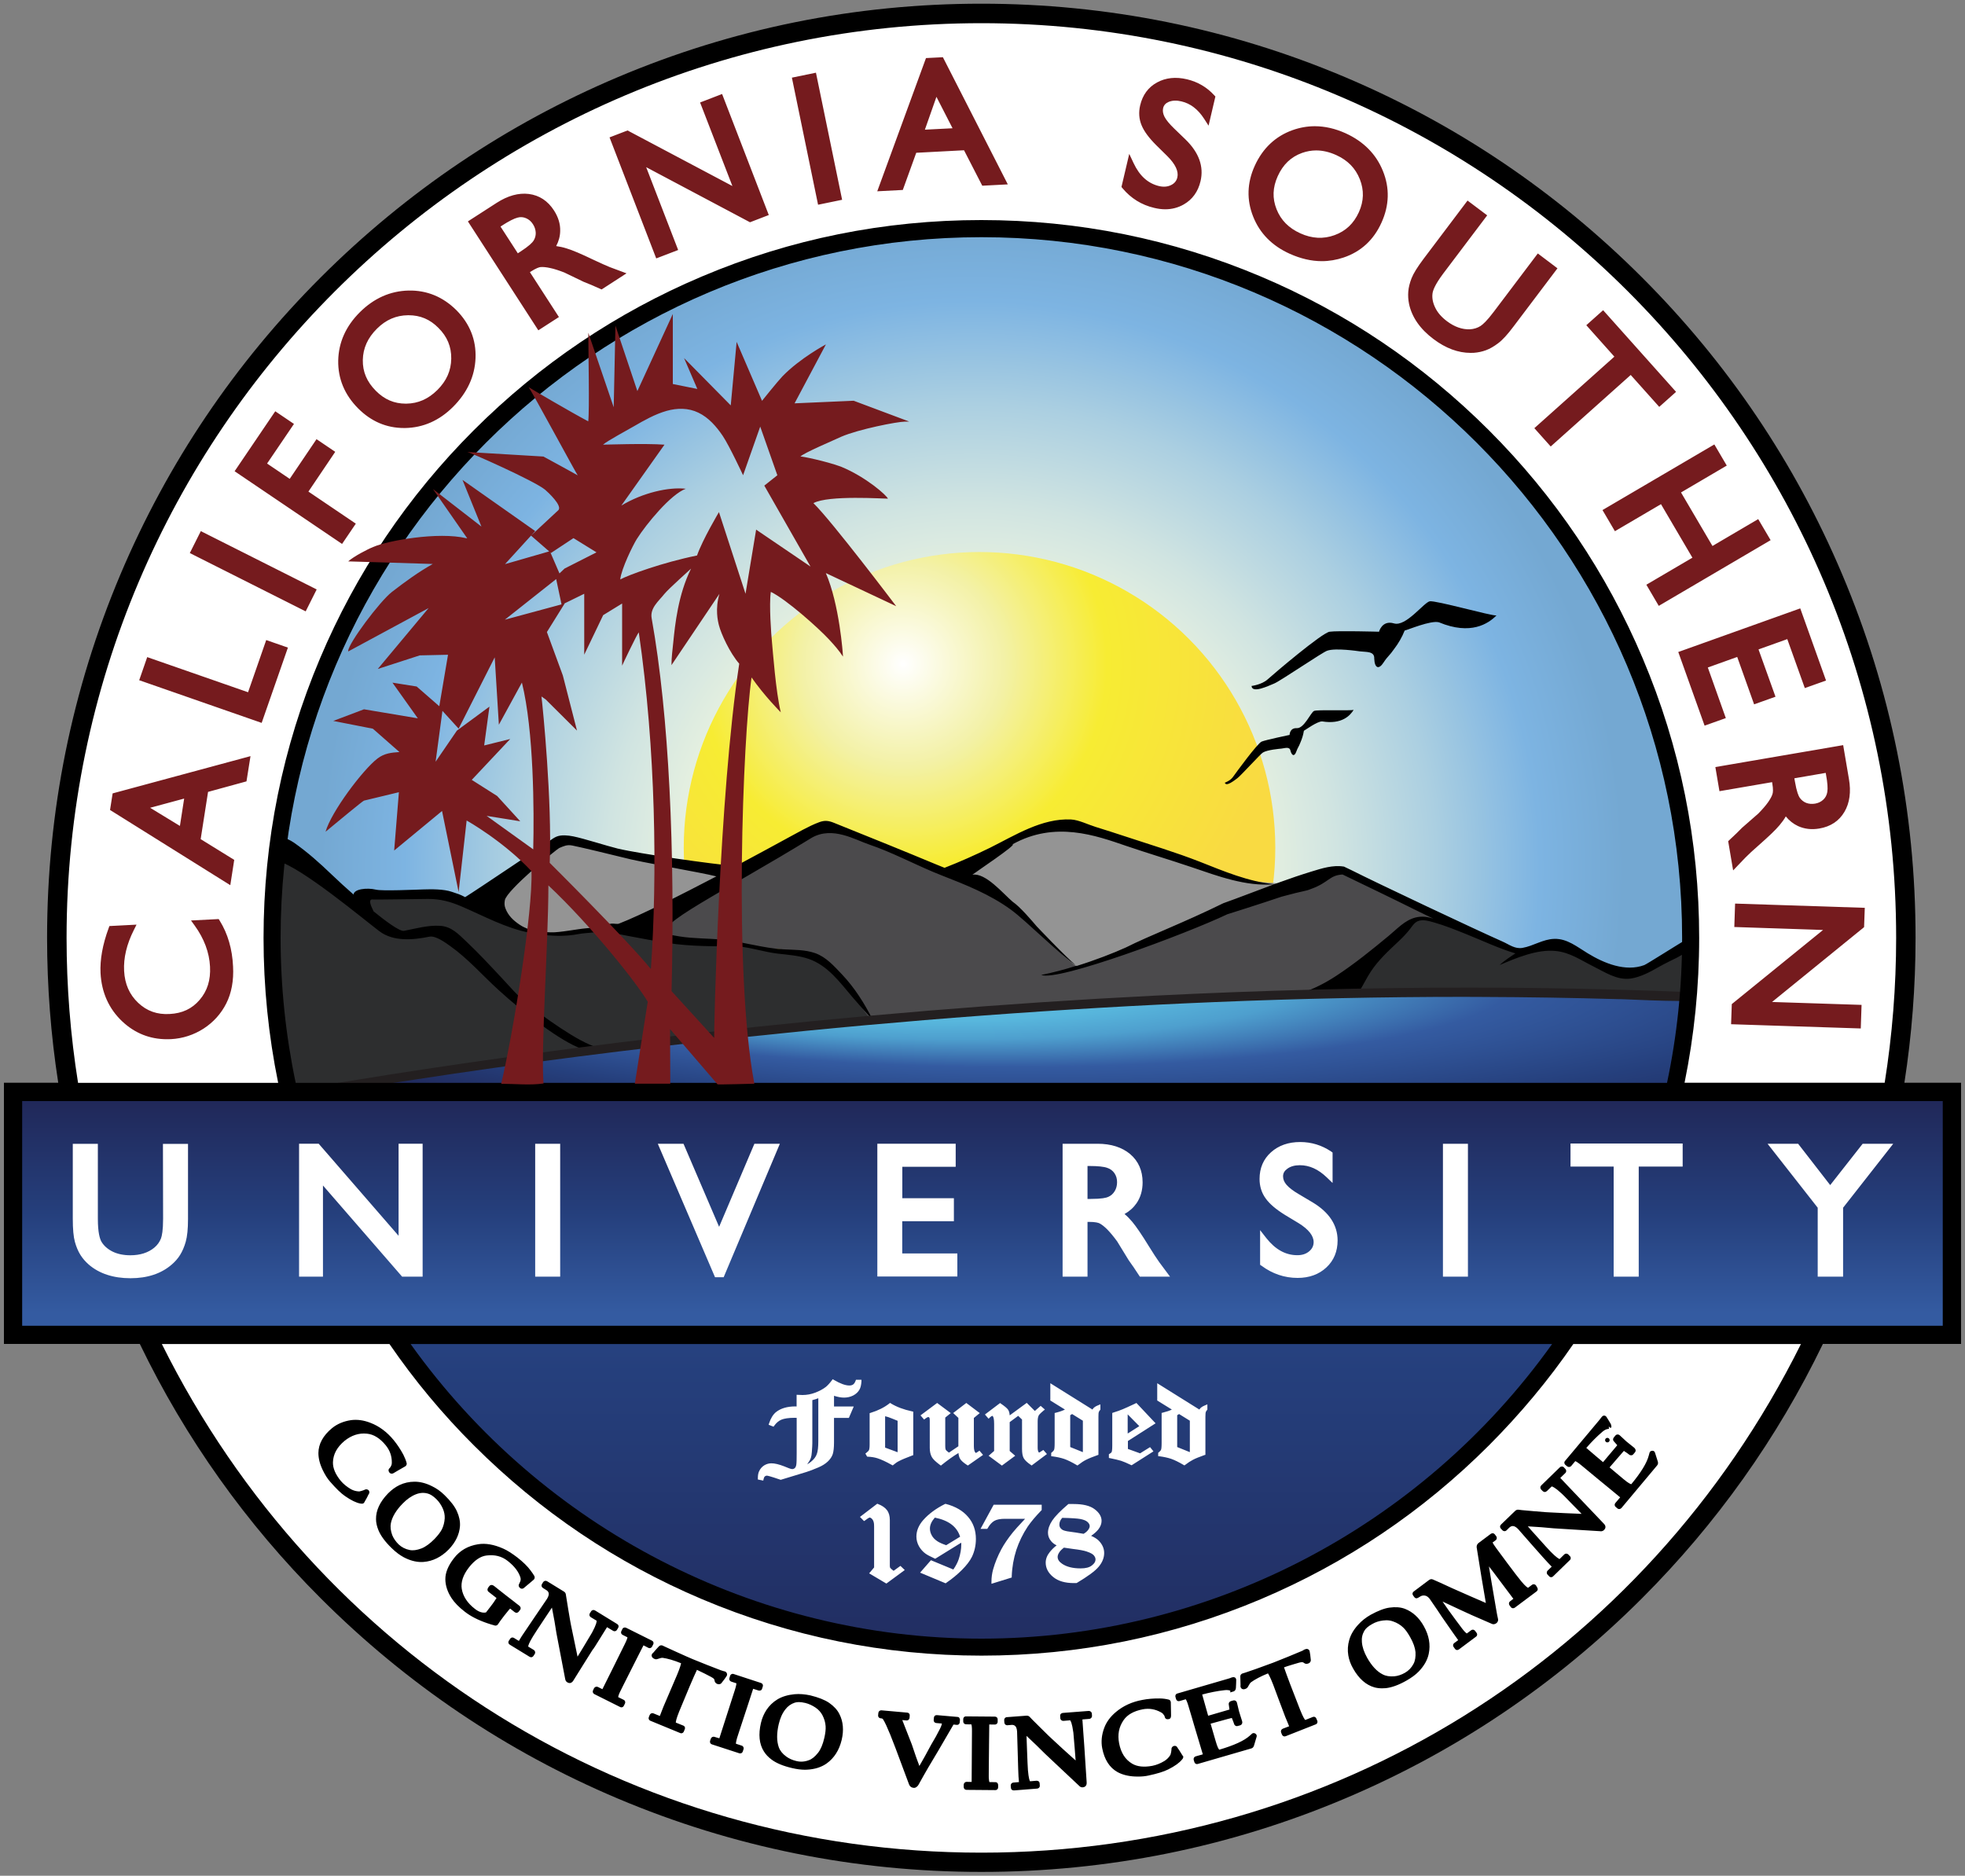
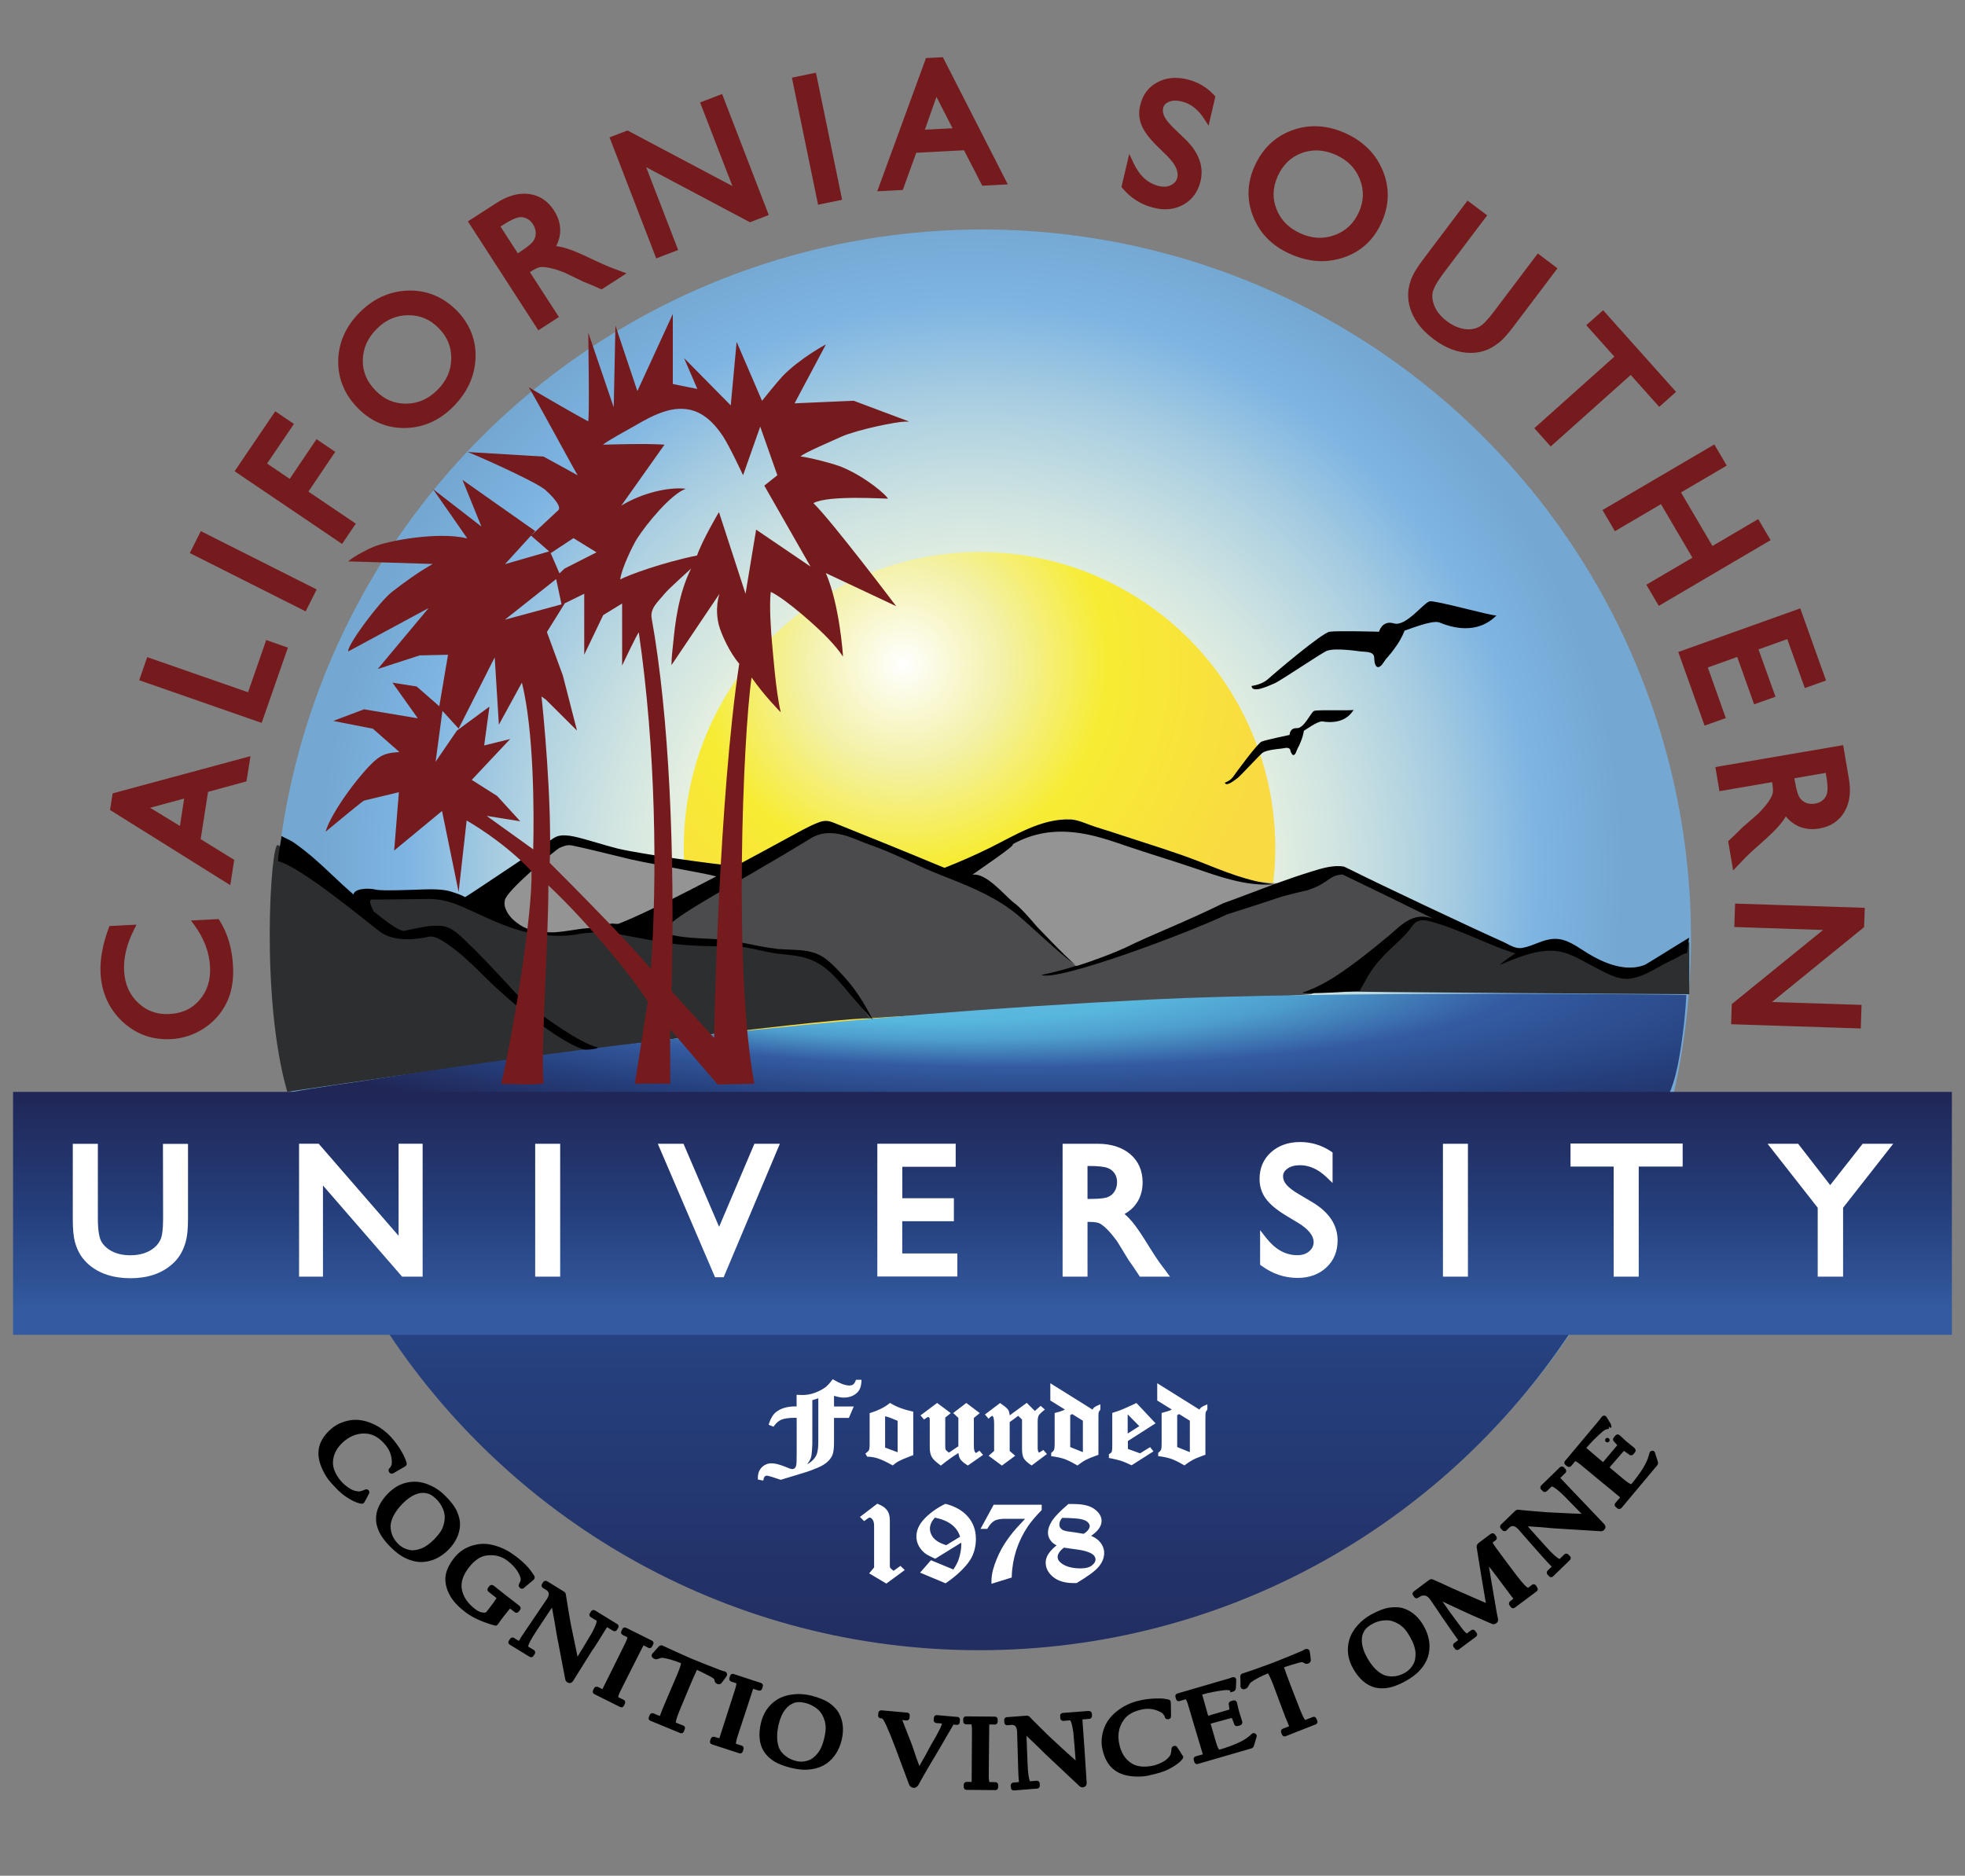
<svg xmlns="http://www.w3.org/2000/svg" x="0px" y="0px" width="250px" height="238.67px">
  <rect width="100%" height="100%" fill="#808080" stroke="none" />
-   <circle fill="#FFFFFF" cx="124.62" cy="119.67" r="117.4" />
  <radialGradient id="SVGID_1_" cx="123.676" cy="235.59" r="82.937" gradientTransform="matrix(1 0 0 -1 0 346.114)" gradientUnits="userSpaceOnUse">
    <stop offset="0" style="stop-color:#F7EC33" />
    <stop offset="0.174" style="stop-color:#F3F188" />
    <stop offset="0.36" style="stop-color:#EFF6E0" />
    <stop offset="0.438" style="stop-color:#E7F1E0" />
    <stop offset="0.56" style="stop-color:#D0E4E1" />
    <stop offset="0.713" style="stop-color:#ABCFE1" />
    <stop offset="0.871" style="stop-color:#7DB4E2" />
    <stop offset="1" style="stop-color:#74A8D2" />
  </radialGradient>
  <circle fill="url(#SVGID_1_)" cx="125" cy="119.34" r="90.14" />
  <radialGradient id="SVGID_2_" cx="114.922" cy="261.64" r="48.112" gradientTransform="matrix(1 0 0 -1 0 346.114)" gradientUnits="userSpaceOnUse">
    <stop offset="0" style="stop-color:#FFFFFF" />
    <stop offset="0.269" style="stop-color:#F3F1A6" />
    <stop offset="0.538" style="stop-color:#F7EC33" />
    <stop offset="1" style="stop-color:#F9DA42" />
  </radialGradient>
  <circle fill="url(#SVGID_2_)" cx="124.62" cy="107.87" r="37.63" />
  <path fill="#2D2E2F" d="M103.04,121.45c-2.5-0.71-5.58-0.67-6-0.77c-0.42-0.1-4.09-1.01-6.73-0.75c-2.64,0.27-11.91-2.38-12.72-1.96  c-0.81,0.42-8.61,1.71-12.63-0.44c-4.01-2.15-7.73-3.57-8.46-3.57c-0.73,0-9.15-0.39-9.99-0.15c-0.83,0.24-1.37,0.45-1.56,0.57  c-0.2,0.12-9.01-6.65-9.61-6.86c-0.89-0.31-2.24,19.5,1.21,31.4c39.55-5.85,71.02-9.51,74.17-9.34  C107.79,125.42,105.54,122.16,103.04,121.45z M207.7,123.9c-2.19,0.72-8.13-3.28-8.75-3.65c-0.62-0.37-4.7,0.63-5.36,0.66  c-0.66,0.04-9.42-3.43-9.96-3.7c-0.55-0.27-2.26-0.39-3.16-0.39c-0.9,0-4.27,3.4-5.45,4.87c-1.17,1.47-6.18,4.42-6.18,4.42  c3.22,0.15,46.08,0.39,46.08,0.39v-6.65C214.91,119.84,209.61,123.27,207.7,123.9z" />
  <path fill="#4B4A4C" d="M170.17,110.74c0.59-0.05,10.78,4.84,14,6.53c0.27,0.36,0.1,0.48-0.4,0.29c-1.21-0.42-2.59-0.85-3.44-0.66  c-0.78,0.19-4.9,3.71-5.65,4.74c-0.74,1.04-7.15,4.55-7.81,4.84c-0.66,0.28-55.95,2.87-56.14,3.1c-0.19,0.24-3.9-5.96-5.66-7.01  c-1.76-1.04-4.29-1.89-8.01-1.89c-3.97-0.92-6.81-0.66-7.72-0.75c-0.91-0.09-10.36-1.75-9.43-2.2c0.93-0.44,24.13-12.73,24.72-12.66  c0.59,0.07,14.74,5.01,15.93,6.02c1.19,1.02,4.57,1.93,7.12,3.45c1.08,0.59,6.09,5.75,9.49,8.46c8.38-2.21,25.79-10.32,26.38-10.32  C164.12,112.69,168.53,110.86,170.17,110.74z" />
  <path fill="#949494" d="M153.99,110.69c-3.33-1.83-17.33-5.73-18.21-5.61c0,0-5.53,0.71-8.13,2.23c-2.59,1.51-6.12,2.84-6.9,3.47  c-0.78,0.64,5.25,2.61,6.57,3.58c1.32,0.97,8.95,8.32,9.73,8.66c0.78,0.34,25.59-10.28,26.03-10.53  C163.53,112.25,157.33,112.53,153.99,110.69z M71.87,106.7c-1.25-0.22-8.82,7.36-8.82,7.36h-0.29c-1.74,5.26,11.08,5.05,12.19,4.46  c1.11-0.59,3.66-0.53,4.54-0.78c0.89-0.26,14.76-7.5,14.01-7.11C92.76,111.01,73.11,106.92,71.87,106.7z" />
  <radialGradient id="SVGID_3_" cx="150.312" cy="-564.04" r="126.793" fx="106.98" fy="-554.864" gradientTransform="matrix(1 0 0 -0.168 0 31.046)" gradientUnits="userSpaceOnUse">
    <stop offset="0" style="stop-color:#69BADE" />
    <stop offset="0.249" style="stop-color:#58B7DD" />
    <stop offset="0.349" style="stop-color:#4E9FCE" />
    <stop offset="0.504" style="stop-color:#345BA1" />
    <stop offset="0.742" style="stop-color:#253F7C" />
    <stop offset="1" style="stop-color:#202656" />
  </radialGradient>
  <path fill="url(#SVGID_3_)" d="M146.36,127.18c-19.37,0.97-38.7,2.52-57.97,4.69c-13.18,1.48-26.41,3.19-39.51,5.26  c-4.14,0.65-8.26,1.17-12.38,1.93c-0.21,0.04-0.7,0.74-0.37,0.74c2.91,0.01,5.83,0.03,8.74,0.05c7.58,0.04,15.16,0.08,22.75,0.11  c10.51,0.05,21.03,0.11,31.55,0.16c11.71,0.07,23.42,0.12,35.13,0.18c11.17,0.05,22.33,0.11,33.5,0.16  c8.89,0.04,17.77,0.09,26.66,0.14c4.87,0.02,9.74,0.05,14.61,0.08c0.43,0,1.47,0,1.92,0.01c0.04,0.03,0.12,0.01,0.24-0.07  c0.87-0.65,1.29-1.73,1.61-2.72c0.49-1.5,0.77-3.05,1.01-4.61c0.34-2.2,0.58-4.45,0.7-6.69  C214.55,126.55,168.83,126.05,146.36,127.18z" />
  <linearGradient id="SVGID_4_" gradientUnits="userSpaceOnUse" x1="124.582" y1="121.284" x2="124.582" y2="221.213" gradientTransform="matrix(1 0 0 -1 0 346.114)">
    <stop offset="0" style="stop-color:#202656" />
    <stop offset="0.5" style="stop-color:#253F7C" />
    <stop offset="0.914" style="stop-color:#345BA1" />
  </linearGradient>
  <path fill="url(#SVGID_4_)" d="M49.53,169.77c16.16,24.24,43.74,40.2,75.05,40.2s58.89-15.97,75.05-40.2H49.53z" />
  <linearGradient id="SVGID_5_" gradientUnits="userSpaceOnUse" x1="124.998" y1="207.262" x2="124.998" y2="176.408" gradientTransform="matrix(1 0 0 -1 0 346.114)">
    <stop offset="0" style="stop-color:#202656" />
    <stop offset="0.5" style="stop-color:#253F7C" />
    <stop offset="0.914" style="stop-color:#345BA1" />
  </linearGradient>
  <rect x="1.66" y="138.93" fill="url(#SVGID_5_)" width="246.67" height="30.91" />
  <path d="M190.39,78.31c-1.02,1.03-3.26,2.56-7.32,0.87c-1.03-0.28-3.99,0.98-4.36,1.05c-0.33,0.84-0.8,1.64-1.32,2.32  c-0.61,0.89-0.81,0.9-1.36,1.74c-0.61,0.95-1.14,0.74-1.19-0.49c0.05-0.97-1.04-0.82-1.81-0.92c-0.31-0.04-3.09-0.46-4.16-0.09  c-0.49,0.11-6,3.88-6.76,4.18c-0.76,0.31-2.81,1.3-2.88,0.31c0,0,1.28-0.15,2.04-0.83c0.76-0.69,6.9-5.92,7.89-6.07  c0.98-0.15,6.29,0,6.29,0s0.38-1.51,1.9-1.06c1.52,0.46,3.79-2.65,4.55-2.81C182.65,76.37,189.78,78.39,190.39,78.31z M167.18,90.46  c-0.41,0.18-1.27,2.25-2.19,2.19c-0.92-0.05-0.92,0.86-0.92,0.86s-3.02,0.63-3.56,0.85c-0.53,0.22-3.29,4-3.63,4.48  c-0.34,0.5-1.05,0.75-1.05,0.75c0.17,0.55,1.2-0.28,1.58-0.56c0.39-0.27,3-3.14,3.25-3.27c0.56-0.36,2.18-0.49,2.37-0.51  c0.45-0.05,1.05-0.29,1.15,0.27c0.19,0.69,0.52,0.74,0.74,0.12c0.2-0.56,0.31-0.59,0.53-1.17c0.2-0.46,0.36-0.97,0.44-1.49  c0.2-0.1,1.69-1.2,2.32-1.19c2.52,0.41,3.57-0.75,4.01-1.47C171.88,90.46,167.59,90.27,167.18,90.46z M209.19,122.8  c-2.38,0.88-5.07-0.21-7.2-1.51c-1.33-0.8-2.6-1.88-4.24-1.83c-1.46,0.04-2.66,0.91-4.06,1.15c-0.96,0.16-1.68-0.43-2.51-0.8  c-3.25-1.43-16.04-7.47-19.24-9.09c-0.31-0.15-0.62-0.3-0.94-0.45l-0.02-0.01h-0.03c-1.38-0.22-2.78,0.23-4.08,0.63  c-1.37,0.42-2.73,0.88-4.07,1.37c-0.23,0.08-0.46,0.17-0.69,0.25c-3.3-0.34-6.37-1.64-9.43-2.85c-3.11-1.22-6.3-2.17-9.47-3.22  c-1.27-0.42-2.55-0.83-3.84-1.23c-0.94-0.29-2.13-0.89-3.1-0.94c-3.72-0.18-7.14,2.02-10.34,3.61c-1.86,0.91-3.81,1.78-5.76,2.54  c-0.37-0.15-0.75-0.3-1.11-0.45c-3.91-1.63-8.31-3.41-12.97-5.28c-0.67-0.27-1.16-0.33-1.85-0.08c-0.72,0.26-1.4,0.61-2.08,0.96  c-0.93,0.49-1.83,1-2.73,1.48c-0.66,0.36-2.95,1.61-5.83,3.15c-3.06-0.26-12.21-1.56-15.02-2.23c-1.46-0.36-4.22-1.26-5.64-1.55  c-0.36-0.07-0.72-0.12-1.08-0.13c-0.36-0.01-0.75,0.03-1.08,0.17c-0.35,0.15-0.6,0.36-0.86,0.53c-0.26,0.18-9.42,6.35-10.74,7.16  c-0.76-0.39-0.8-0.37-1.68-0.67c-1.05-0.37-2.65-0.34-3.64-0.31c-1,0.03-5.25,0.22-6.02,0.03c-1.17-0.28-2.81-0.08-2.86,0.62  c-0.94-0.82-1.87-1.67-2.79-2.55c-1.55-1.49-3.09-2.86-4.79-4.05c-0.51-0.36-1.07-0.54-1.6-0.85c0,0.5-0.46,2.43-0.4,3.21  c2.98,0.79,10.93,7.45,12.87,8.91c1.8,1.35,4.29,1.11,6.37,0.69c0.8-0.16,2.1,0.81,2.66,1.21c2.23,1.58,4.07,3.7,6.08,5.53  c3.21,2.95,8.02,6.62,10.59,7.51c0.44,0.32,2.48-0.06,2.03-0.17c-2.34-0.57-7.17-4.12-9.08-5.63c-1.11-0.99-2.09-2.13-3.1-3.21  c-1.47-1.57-2.93-3.15-4.5-4.63c-0.99-0.93-1.87-1.9-3.32-1.99c-1.55-0.1-3.1,0.35-4.6,0.64c-0.57,0.11-2.53-1.39-3.87-2.48  c-0.37-0.75-0.75-1.61-0.05-1.51c0.25,0.03,4.85-0.05,6.99-0.07c1.58,0,2.84,0.35,4.24,0.95c2.83,1.21,5.62,2.76,8.67,3.35  c1.35,0.27,2.73,0.42,4.11,0.39c0.69-0.02,1.37-0.08,2.04-0.21c0.64-0.13,3.37-0.37,3.96-0.25c0.83,0.16,1.66,0.33,2.49,0.49  c1.69,0.33,3.38,0.63,5.08,0.9c2.72,0.43,6.19,0.42,8.79,0.41c1.72,0.15,3.39,0.73,5.11,0.93c1.32,0.15,2.66,0.24,3.93,0.67  c2.44,0.85,3.96,2.98,5.57,4.87c0.84,0.99,1.7,1.94,2.58,2.89c-1.05-2.09-2.3-4.08-3.91-5.78c-1-1.05-2.01-2.21-3.41-2.71  c-1.31-0.46-2.7-0.41-4.07-0.49c-2.6-0.15-5.08-0.96-7.66-1.22c-1.83-0.18-3.71-0.13-5.53-0.42c-0.52-0.08-1.03-0.18-1.53-0.29h0  c-1.81-1.15,6.78-5.17,18.37-12.28c2.64-1.48,5.47,0.27,7.32,0.89c2.68,0.91,5.43,2.34,8.09,3.47c0.21,0.08,0.81,0.33,1.06,0.43  c3.09,1.21,6.15,2.41,8.85,4.38c1.93,1.4,6.35,5.85,8.34,7.13c-1.51,0.48-3.06,0.89-4.48,1.17c2.05,0.88,18.46-5.24,23.67-7.72  c0,0,4.11-1.29,6.91-2.24c3.07-0.84,2.9-0.64,3.74-0.98c2.3-0.83,2.3-1.74,4.01-1.84c3.17,1.53,6.34,3.05,9.49,4.62  c0.69,0.34,1.38,0.68,2.08,1.01c-0.74-0.26-1.51-0.36-2.32-0.15c-1.34,0.35-2.32,1.45-3.35,2.3c-2.17,1.8-4.38,3.59-6.73,5.13  c-1.38,0.9-2.76,1.61-4.32,2.14c0.88,0.19,6.41-0.17,7.32-0.24c0.49-0.81,0.9-1.65,1.41-2.44c0.97-1.47,2.24-2.64,3.51-3.83  c0.52-0.49,1.02-1,1.46-1.56c0.29-0.37,0.55-0.83,1-1.03c0.64-0.29,1.48-0.02,2.12,0.16c1.37,0.39,2.7,0.93,4.02,1.46  c2.09,0.84,4.15,1.82,6.3,2.47c-0.47,0.31-1.38,0.89-2.01,1.48c2.14-0.91,4.78-2.03,7.13-1.79c1.81,0.18,3.17,1.15,4.79,1.96  c1.47,0.73,3.02,1.79,4.75,1.55c1.23-0.17,2.52-0.86,3.59-1.48c0.77-0.44,1.57-0.81,2.36-1.21c0.37-0.19,0.79-0.52,1.22-0.53  c0.14-0.63,0.13-1.31,0.28-1.98C213.34,120.24,209.53,122.67,209.19,122.8z M78.75,117.52c-0.22,0.09-0.7-0.03-0.96,0  c-0.32,0.04-0.64,0.12-0.95,0.21c-1.11,0.3-1.16,0.28-2.31,0.39c-1.11,0.09-3.33,0.55-4.44,0.51c-1.4-0.05-2.75-0.14-3.99-0.98  c-0.8-0.54-1.45-1.15-1.8-2.08c-0.14-0.37-0.13-0.66-0.07-1.03c0.24-1.29,6.64-6.53,6.92-6.64c0.58-0.24,0.97-0.45,1.65-0.32  c1.38,0.28,4.9,1.14,6.37,1.5c2.36,0.65,10.02,1.92,11.97,2.43C86.7,113.83,81.61,116.41,78.75,117.52z M155.65,114.92  c-5.2,2.55-9.36,4.1-12.4,5.63c-1.56,0.71-3.87,1.61-6.28,2.36c-1.48-1.24-5.08-5.05-5.08-5.05c-0.57-0.67-2.11-2.49-3.05-3.12  c-1.23-1.04-3.44-3.73-5.13-3.44c0.12-0.13,5.89-3.98,5.09-3.86c5.43-3.04,10.67-1.11,14.45,0.18c2.79,0.95,5.61,1.79,8.39,2.73  c3.3,1.12,6.84,2.46,10.44,2.17C159.83,113.35,157.68,114.2,155.65,114.92z" />
-   <path fill="#231F20" d="M206.73,127.15c1.62,0.08,4.97,0.21,6.64,0.21c0.19,0,0.52,0.02,0.66,0.02c0.04-0.39,0.2-1.19-0.07-1.18  c-8.74-0.35-17.86-0.54-27.12-0.54c-12.94,0-26.41,0.35-40.03,1.03c-18.78,0.94-38.29,2.55-58,4.77c-13.62,1.54-26.9,3.33-39.45,5.3  c-3.79,0.6-7.81,1.24-11.76,1.97c0.01,0.07,0.03,0.13,0.04,0.2l5.55-0.05c3.31-0.55,6.62-1.06,9.55-1.51  c13.46-2.07,27.66-3.9,42.23-5.43c20.19-2.15,40.26-3.64,59.67-4.44c10.66-0.44,21.28-0.66,31.56-0.66c0.78,0,1.56,0.01,2.35,0.01  c5.72,0.02,11.54,0.11,17.29,0.28C205.97,127.12,206.29,127.14,206.73,127.15z" />
  <path d="M204.5,182.95c0.16,0,0.29,0.13,0.29,0.29s-0.13,0.29-0.29,0.29s-0.29-0.13-0.29-0.29S204.34,182.95,204.5,182.95z   M210.93,186.03l0-0.02c-0.13-0.42-0.26-0.83-0.37-1.17c-0.04-0.15-0.17-0.25-0.33-0.25l-0.02,0.01c-0.12,0-0.21,0.04-0.28,0.12  c-0.05,0.06-0.05,0.06-0.16,0.47c-0.24,0.94-0.99,2.17-2.23,3.66c-0.09-0.02-0.36-0.12-1-0.66l-1.76-1.48  c0.18-0.21,0.52-0.61,0.88-1.02c0.46-0.52,0.79-0.91,0.94-1.08c0.33,0.22,0.56,0.37,0.67,0.47c0.09,0.08,0.19,0.09,0.25,0.09  c0.11,0,0.21-0.04,0.29-0.14l0.2-0.24c0.08-0.09,0.11-0.23,0.07-0.34c-0.03-0.09-0.08-0.16-0.16-0.24  c-0.02-0.01-0.18-0.15-0.49-0.39c-0.3-0.24-0.47-0.38-0.52-0.42c-0.02-0.02-0.12-0.1-0.43-0.4c-0.38-0.35-0.4-0.37-0.4-0.37  c-0.1-0.09-0.2-0.11-0.27-0.11c-0.12,0-0.22,0.05-0.3,0.15l-0.19,0.23c-0.12,0.14-0.15,0.36,0.05,0.54  c0.14,0.17,0.27,0.31,0.39,0.45l-1.81,2.15c-0.48-0.39-1.19-1.01-2.13-1.81c0.65-0.75,1.33-1.44,2.03-2.04  c0.25-0.21,0.48-0.34,0.7-0.37c0.08-0.01,0.12-0.02,0.15-0.02l-0.02-0.28v-0.01l0.23,0.19c0-0.01,0-0.01,0.01-0.01l0.11-0.14  l-0.03-0.07c0.01-0.08-0.01-0.18-0.07-0.3l-0.01-0.02c-0.2-0.34-0.38-0.64-0.54-0.88c-0.07-0.1-0.17-0.16-0.29-0.16  c-0.07,0-0.18,0.02-0.28,0.14l-0.13,0.15l0,0.01c-0.01,0.01-0.02,0.03-0.03,0.04c-0.09,0.12-0.16,0.21-0.22,0.28l-4.3,5.13  c-0.08,0.09-0.12,0.19-0.1,0.29c0.01,0.06,0.04,0.15,0.13,0.23l0.23,0.19c0.15,0.12,0.38,0.1,0.51-0.05l0.52-0.62  c0.09,0.04,0.33,0.16,0.84,0.59c0.04,0.03,0.37,0.3,0.99,0.82c0.63,0.51,0.95,0.79,0.99,0.82c0.03,0.02,0.54,0.44,1.51,1.24  c0.71,0.58,1.17,0.96,1.38,1.14l-0.62,0.73c-0.06,0.07-0.09,0.16-0.08,0.25c0,0.06,0.03,0.16,0.13,0.24l0.21,0.18  c0.09,0.08,0.18,0.09,0.24,0.09c0.1,0,0.2-0.05,0.28-0.13l4.54-5.42C210.93,186.34,210.97,186.18,210.93,186.03z M202.44,192.18  c-1.04-1.09-1.53-1.61-1.6-1.68c-0.06-0.07-0.48-0.5-1.24-1.3c-0.58-0.6-0.94-0.98-1.09-1.15l0.63-0.61  c0.16-0.15,0.16-0.39,0.01-0.54l-0.2-0.21c-0.06-0.07-0.15-0.09-0.24-0.09c-0.15,0-0.26,0.09-0.29,0.13l-2.32,2.26  c-0.18,0.18-0.15,0.4-0.03,0.53l0.21,0.21c0.07,0.07,0.16,0.11,0.25,0.11c0.1,0,0.2-0.05,0.29-0.13l0.6-0.58  c0.08,0.01,0.41,0.11,1.3,0.94c0.05,0.04,0.3,0.28,1.42,1.44c0.54,0.55,0.88,0.89,1.08,1.11c-1.42-0.05-2.8-0.12-4.12-0.19  c-0.09,0-0.51-0.02-1.98-0.15c-1.56-0.13-1.84-0.17-1.87-0.18c-0.18-0.04-0.35,0.02-0.48,0.14l-1.81,1.75  c-0.15,0.15-0.15,0.37-0.01,0.51l0.21,0.22c0.14,0.14,0.36,0.14,0.5,0.01l0.34-0.34c0.16-0.15,0.31-0.22,0.46-0.22  c0.2,0,0.42,0.12,0.67,0.37c0.06,0.07,1.03,1.18,1.77,2.02c1.16,1.31,1.84,2.08,2.02,2.26l0.5,0.52l-0.5,0.48  c-0.1,0.09-0.13,0.21-0.13,0.27c0,0.1,0.03,0.19,0.1,0.26l0.22,0.23c0.06,0.07,0.15,0.1,0.23,0.1c0.15,0,0.24-0.09,0.28-0.13  l2.1-2.04c0.1-0.09,0.12-0.19,0.12-0.26c0-0.09-0.03-0.18-0.1-0.24l-0.22-0.23c-0.07-0.07-0.15-0.1-0.25-0.1  c-0.07,0-0.16,0.01-0.27,0.12l-0.58,0.57c-0.09-0.03-0.39-0.18-1.11-0.91c-0.27-0.28-0.88-0.94-1.81-1.99  c-0.58-0.64-0.92-1.02-1.12-1.26c1.22,0.07,2.32,0.15,3.27,0.25c2.05,0.12,4.05,0.25,5.96,0.37c0.03,0,0.05,0.01,0.07,0.01l0,0  c0.13,0,0.38-0.05,0.54-0.37c0.06-0.14,0.08-0.35-0.19-0.62C203.97,193.79,203.46,193.25,202.44,192.18z M195.42,201.73  c-0.07-0.09-0.18-0.15-0.29-0.15c-0.06,0-0.14,0.01-0.23,0.08l-0.49,0.37c-0.07-0.03-0.31-0.16-0.85-0.81  c-0.38-0.46-0.98-1.24-1.79-2.33c-1.32-1.76-1.71-2.32-1.8-2.48c-0.04-0.07-0.06-0.12-0.07-0.15l0.39-0.28  c0.08-0.06,0.13-0.15,0.14-0.24c0.01-0.09-0.01-0.19-0.07-0.27l-0.19-0.25c-0.12-0.15-0.33-0.18-0.51-0.05l-1.56,1.17  c-0.15,0.12-0.23,0.28-0.23,0.48v0.05c0.21,1.29,0.41,2.56,0.61,3.79c0.19,1.16,0.39,2.26,0.56,3.3c-0.29-0.12-0.87-0.37-1.98-0.86  c-1.29-0.56-2.07-0.91-2.31-1.02c-1.15-0.54-1.98-0.91-2.45-1.11c-0.16-0.07-0.35-0.04-0.49,0.07l-1.96,1.47  c-0.16,0.12-0.19,0.32-0.07,0.49l0.16,0.22c0.11,0.15,0.28,0.2,0.48,0.08c0.29-0.19,0.42-0.24,0.48-0.26  c0.41-0.1,0.74,0.04,1.03,0.45c0.72,1.04,1.23,1.79,1.51,2.23c1.16,1.68,1.86,2.67,2.08,2.97l-0.5,0.37  c-0.09,0.07-0.15,0.17-0.15,0.29c0,0.09,0.03,0.17,0.09,0.24l0.16,0.22c0.07,0.09,0.16,0.14,0.27,0.14c0.08,0,0.16-0.03,0.24-0.09  l2.17-1.62c0.07-0.05,0.12-0.13,0.13-0.22c0.01-0.07,0-0.16-0.08-0.27l-0.18-0.24c-0.07-0.09-0.17-0.15-0.28-0.15  c-0.06,0-0.14,0.01-0.23,0.08l-0.54,0.4c-0.06-0.03-0.24-0.15-0.59-0.61l-0.83-1.11c-0.66-0.88-1.22-1.67-1.67-2.34  c0.94,0.45,1.72,0.81,2.31,1.08c0.48,0.24,1.78,0.82,3.99,1.77c0.16,0.07,0.36,0.04,0.54-0.09c0.26-0.2,0.24-0.43,0.22-0.53  c-0.07-0.29-0.17-0.81-0.29-1.54c-0.43-2.49-0.72-4.23-0.87-5.16c0.33,0.41,0.73,0.94,1.22,1.6l1.89,2.52l-0.42,0.32  c-0.16,0.12-0.19,0.34-0.07,0.51l0.17,0.23c0.07,0.09,0.17,0.14,0.28,0.14c0.09,0,0.17-0.02,0.25-0.09l2.73-2.04  c0.12-0.09,0.15-0.19,0.16-0.25c0.01-0.09-0.01-0.18-0.07-0.26L195.42,201.73z M178.73,204.7c-0.56-0.21-1.21-0.25-1.94-0.15  c-0.68,0.09-1.48,0.41-2.4,0.91c-0.63,0.36-1.16,0.78-1.59,1.26c-0.57,0.62-0.95,1.27-1.14,1.94c-0.19,0.65-0.23,1.32-0.12,1.97  c0.09,0.56,0.3,1.13,0.61,1.67c0.73,1.3,1.65,2.1,2.72,2.4c0.3,0.08,0.62,0.12,0.96,0.12l0,0c0.15,0,0.31-0.01,0.47-0.02  c0.76-0.08,1.65-0.4,2.65-0.97c0.63-0.36,1.15-0.74,1.54-1.14c0.67-0.7,1.11-1.44,1.28-2.25c0.25-1.17,0.04-2.36-0.63-3.54  C180.54,205.82,179.72,205.08,178.73,204.7z M179.84,211.7c-0.26,0.5-0.63,0.88-1.09,1.14c-0.45,0.26-0.91,0.41-1.35,0.45  c-0.59,0.05-1.09-0.03-1.5-0.25c-0.73-0.37-1.39-1.09-1.97-2.12c-0.39-0.7-0.61-1.35-0.66-1.97c-0.05-0.54,0.05-1,0.31-1.45  c0.17-0.3,0.51-0.59,1-0.86c0.41-0.24,0.87-0.39,1.38-0.45c0.14-0.02,0.28-0.03,0.42-0.03c0.3,0,0.59,0.05,0.86,0.15  c0.49,0.17,0.91,0.42,1.26,0.75c0.29,0.26,0.59,0.68,0.9,1.23c0.42,0.73,0.64,1.38,0.69,1.93  C180.12,210.83,180.04,211.33,179.84,211.7z M167.48,218.68c-0.07-0.18-0.21-0.24-0.32-0.24c-0.05,0-0.08,0.01-0.12,0.02l-0.98,0.39  c-0.08-0.08-0.29-0.38-0.66-1.32c-0.99-2.5-1.67-4.31-2.04-5.38c0.23-0.08,0.58-0.2,1.05-0.34c0.81-0.25,1.07-0.31,1.15-0.31  c0.14-0.02,0.25,0.01,0.34,0.09c0.14,0.12,0.34,0.15,0.55,0.07c0.32-0.12,0.32-0.38,0.32-0.45c-0.05-0.53-0.1-0.88-0.15-1.11  l-0.01-0.04c-0.08-0.21-0.3-0.31-0.52-0.22l-0.25,0.09l0.01,0.04c-0.08,0.04-0.17,0.08-0.27,0.12c-1.09,0.47-2.3,0.95-3.58,1.46  c-0.39,0.15-1.13,0.42-2.22,0.81c-1.38,0.48-1.61,0.55-1.63,0.55c-0.27,0.06-0.36,0.25-0.35,0.41c0,0.32,0.01,0.69,0.03,1.08  c-0.05,0.32,0.1,0.44,0.2,0.5c0.15,0.07,0.33,0.06,0.55-0.07l0.03-0.02c0.1-0.07,0.18-0.19,0.31-0.44c0.07-0.14,0.15-0.25,0.24-0.32  c0.51-0.37,1.23-0.75,2.16-1.13c0.09,0.14,0.29,0.48,0.66,1.43c0.02,0.05,0.28,0.74,0.76,2.04c0.46,1.24,0.75,2,0.78,2.07  c0.03,0.08,0.13,0.32,0.3,0.72l0.13,0.32c0.02,0.06,0.04,0.1,0.06,0.15l-0.81,0.31c-0.19,0.08-0.28,0.28-0.21,0.48l0.11,0.27  c0.06,0.14,0.18,0.23,0.33,0.23l0,0c0.05,0,0.1-0.01,0.15-0.03l3.83-1.51c0.15-0.06,0.26-0.24,0.18-0.45L167.48,218.68z   M158.2,213.21L158.2,213.21L158.2,213.21L158.2,213.21z M159.71,220.58c-0.07-0.05-0.14-0.06-0.21-0.06h-0.05l-0.04,0.01  c-0.08,0.02-0.08,0.02-0.4,0.31c-0.71,0.65-2.02,1.24-3.89,1.79c-0.06-0.06-0.23-0.28-0.46-1.11l-0.64-2.2  c0.24-0.07,0.67-0.18,1.31-0.36c0.65-0.18,1.16-0.32,1.39-0.37c0.15,0.37,0.25,0.62,0.29,0.76c0.06,0.21,0.26,0.33,0.47,0.26  l0.3-0.08c0.18-0.06,0.33-0.24,0.25-0.53c-0.01-0.03-0.07-0.23-0.19-0.6c-0.12-0.37-0.18-0.58-0.2-0.64  c-0.01-0.03-0.04-0.15-0.14-0.58c-0.11-0.49-0.12-0.52-0.13-0.54c-0.06-0.22-0.23-0.29-0.37-0.29c-0.04,0-0.08,0.01-0.12,0.02  l-0.28,0.08c-0.17,0.05-0.32,0.22-0.26,0.48c0.03,0.21,0.06,0.41,0.08,0.59l-2.71,0.79c-0.17-0.6-0.42-1.5-0.76-2.7  c0.96-0.26,1.91-0.45,2.82-0.55c0.31-0.04,0.56-0.02,0.76,0.06l-0.01,0.22l0.41-0.12c0.12-0.04,0.27-0.13,0.31-0.42v-0.03  c0.02-0.38,0.04-0.72,0.04-1.02c0-0.09-0.03-0.18-0.09-0.25c-0.09-0.09-0.23-0.12-0.37-0.09l-0.25,0.07v0.02  c-0.14,0.04-0.25,0.08-0.33,0.1l-6.42,1.87c-0.12,0.03-0.21,0.09-0.25,0.19c-0.03,0.05-0.05,0.14-0.02,0.26l0.08,0.28  c0.06,0.2,0.25,0.3,0.45,0.24l0.78-0.23c0.06,0.09,0.19,0.32,0.37,0.96c0.01,0.05,0.14,0.45,0.37,1.24  c0.23,0.78,0.35,1.18,0.36,1.23c0.01,0.04,0.2,0.66,0.56,1.87c0.26,0.88,0.43,1.44,0.51,1.71l-0.92,0.26  c-0.19,0.06-0.29,0.25-0.24,0.45l0.08,0.26c0.05,0.17,0.18,0.27,0.34,0.27c0.03,0,0.07-0.01,0.11-0.02l6.79-1.97  c0.16-0.04,0.27-0.15,0.33-0.31l0.01-0.02c0.13-0.43,0.24-0.83,0.35-1.18C159.91,220.85,159.88,220.69,159.71,220.58z   M150.46,223.39c-0.33-0.54-0.42-0.68-0.46-0.74c-0.12-0.15-0.18-0.25-0.21-0.31l-0.01-0.02c-0.07-0.12-0.19-0.18-0.33-0.18  c-0.03,0-0.05,0-0.08,0.01c-0.21,0.05-0.35,0.22-0.33,0.45c0,0.02,0,0.09-0.04,0.34c-0.06,0.28-0.09,0.35-0.1,0.36  c-0.19,0.32-0.44,0.56-0.73,0.75c-0.52,0.32-1.05,0.53-1.56,0.63c-1.05,0.2-1.91,0.11-2.55-0.26c-0.9-0.53-1.44-1.38-1.68-2.61  c-0.21-1.11-0.03-2.07,0.57-2.94c0.48-0.7,1.3-1.16,2.44-1.38c0.8-0.15,1.56-0.03,2.29,0.37c0.11,0.06,0.21,0.12,0.27,0.19  c0.03,0.03,0.08,0.1,0.18,0.24c0.04,0.09,0.06,0.14,0.06,0.18c0.04,0.2,0.22,0.32,0.44,0.28c0.1,0,0.19-0.04,0.25-0.1  c0.08-0.09,0.11-0.21,0.11-0.35c-0.01-0.25-0.01-0.45-0.01-0.61c0-0.35-0.01-0.71-0.02-1.1c-0.01-0.15-0.1-0.28-0.24-0.33h-0.01  c-0.36-0.09-0.75-0.15-1.17-0.15c-0.77-0.01-1.52,0.05-2.22,0.19c-1.3,0.24-2.43,0.76-3.34,1.53c-0.71,0.59-1.21,1.27-1.49,2.02  c-0.33,0.88-0.42,1.76-0.26,2.59c0.28,1.45,0.93,2.47,1.95,3.04c0.59,0.32,1.33,0.52,2.19,0.56c0.15,0.01,0.3,0.01,0.43,0.01  c0.47,0,0.91-0.04,1.31-0.13c1.12-0.24,1.94-0.49,2.52-0.78c0.84-0.42,1.42-0.84,1.75-1.25c0.09-0.1,0.23-0.27,0.13-0.47  L150.46,223.39z M138.52,217.7c-0.01,0-0.03,0-0.05,0l-3.24,0.25c-0.09,0.01-0.17,0.04-0.23,0.09c-0.09,0.07-0.13,0.18-0.12,0.3  l0.02,0.29c0.01,0.16,0.14,0.33,0.38,0.33c0.02,0,0.03,0,0.04,0l0.83-0.07c0.06,0.05,0.24,0.33,0.41,1.56  c0.01,0.06,0.04,0.4,0.17,2.01c0.07,0.79,0.1,1.26,0.12,1.54c-1.06-0.94-2.08-1.87-3.05-2.78c-0.1-0.08-0.58-0.54-1.42-1.38  c-1.12-1.1-1.3-1.3-1.33-1.34c-0.11-0.14-0.27-0.21-0.45-0.2l-2.51,0.19c-0.13,0.01-0.21,0.08-0.25,0.13  c-0.06,0.08-0.09,0.16-0.08,0.26l0.02,0.3c0.02,0.19,0.16,0.34,0.35,0.34l0.51-0.04c0.03-0.01,0.06-0.01,0.09-0.01  c0.3,0,0.62,0.11,0.67,0.84c0,0.09,0.06,2.04,0.08,2.68c0.05,1.78,0.08,2.77,0.1,3.04l0.06,0.72l-0.69,0.06  c-0.25,0.02-0.37,0.21-0.36,0.39l0.03,0.31c0.01,0.15,0.13,0.3,0.36,0.3c0.01,0,0.03,0,0.05,0l2.92-0.23  c0.09-0.01,0.16-0.04,0.22-0.09c0.08-0.07,0.13-0.18,0.12-0.28l-0.02-0.31c-0.01-0.19-0.16-0.32-0.37-0.32c-0.01,0-0.03,0-0.04,0  l-0.81,0.07c-0.06-0.08-0.18-0.38-0.27-1.41c-0.03-0.39-0.07-1.29-0.12-2.69c-0.03-0.86-0.05-1.38-0.06-1.68  c0.9,0.83,1.68,1.6,2.36,2.28c1.5,1.41,2.95,2.77,4.35,4.09c0.11,0.12,0.25,0.18,0.4,0.18c0.09,0,0.18-0.02,0.29-0.07  c0.13-0.07,0.28-0.22,0.25-0.6c0-0.04-0.03-0.4-0.15-2.28c-0.06-1-0.14-2.19-0.15-2.32c-0.01-0.09-0.05-0.68-0.13-1.79  c-0.06-0.83-0.09-1.35-0.11-1.58l0.87-0.07c0.22-0.02,0.37-0.2,0.35-0.41l-0.02-0.29C138.89,217.87,138.76,217.7,138.52,217.7z   M126.64,226.76l-0.76-0.01c-0.02-0.06-0.06-0.2-0.08-0.5c0-0.05-0.01-0.26,0-1.04c0-0.13,0.01-1.16,0.03-3.07l0.03-2.69v-0.03  l0.7,0.01c0.24,0,0.37-0.18,0.37-0.34v-0.32c0-0.21-0.15-0.35-0.36-0.35l-3.66-0.03c-0.24,0-0.36,0.17-0.36,0.34v0.31  c0,0.17,0.12,0.36,0.4,0.36l0.64,0.01c0.03,0.1,0.08,0.35,0.07,0.92c0,0.05,0,1.15-0.02,3.27c-0.01,1.76-0.02,2.8-0.02,3.13  l-0.63-0.01c-0.22,0-0.38,0.17-0.38,0.38v0.28c0,0.18,0.13,0.36,0.39,0.36l3.64,0.03h0l0,0c0.2,0,0.35-0.15,0.35-0.34l0-0.31  c0-0.09-0.03-0.18-0.1-0.25C126.86,226.82,126.78,226.76,126.64,226.76z M121.82,218.46l-2.63-0.23h-0.03  c-0.18,0-0.33,0.13-0.34,0.32l-0.03,0.3c-0.02,0.18,0.1,0.37,0.36,0.39l0.68,0.06c0,0.05-0.02,0.23-0.24,0.67  c-0.32,0.64-0.7,1.33-1.12,2.02c-0.26,0.48-0.52,0.96-0.78,1.44c-0.37,0.67-0.59,1.05-0.72,1.27c-0.21-0.52-0.53-1.44-0.96-2.73  c-0.41-1.06-0.81-2.1-1.2-3.07c0-0.02-0.01-0.03-0.01-0.04l0.54,0.05h0.03c0.15,0,0.33-0.11,0.35-0.35l0.02-0.28  c0.02-0.18-0.1-0.35-0.34-0.37l-3.25-0.29h-0.04c-0.19,0-0.34,0.14-0.36,0.33l-0.03,0.3c0,0.07,0,0.12,0.03,0.18  c0.03,0.08,0.12,0.19,0.31,0.21l0.13,0.01c0.03,0.01,0.09,0.02,0.17,0.13c0.22,0.34,0.52,1,0.91,1.95c0.22,0.56,0.45,1.14,0.67,1.72  c0.59,1.58,1.17,3.13,1.72,4.61c0.1,0.25,0.3,0.4,0.56,0.42c0.02,0.01,0.03,0.01,0.05,0.01c0.17,0,0.4-0.08,0.6-0.42  c0.82-1.49,1.66-2.93,2.49-4.29c0.72-1.22,1.37-2.34,1.95-3.35l0.43,0.04h0.03l0,0c0.15,0,0.31-0.09,0.33-0.32l0.03-0.31  c0.01-0.09-0.02-0.18-0.08-0.25C122.04,218.53,121.96,218.47,121.82,218.46z M105.49,216.67c-0.57-0.39-1.37-0.7-2.39-0.95  c-0.7-0.15-1.38-0.21-2.02-0.15c-0.84,0.08-1.57,0.3-2.16,0.65c-0.59,0.36-1.06,0.82-1.42,1.37c-0.31,0.48-0.55,1.03-0.69,1.64  c-0.34,1.45-0.22,2.67,0.37,3.61c0.24,0.39,0.57,0.74,0.99,1.05c0.61,0.46,1.49,0.82,2.61,1.08c0.6,0.14,1.15,0.21,1.64,0.21l0,0  c0.09,0,0.18,0,0.27-0.01c0.96-0.05,1.8-0.31,2.47-0.78c0.97-0.69,1.62-1.71,1.93-3.03c0.28-1.21,0.19-2.31-0.29-3.25  C106.54,217.57,106.09,217.09,105.49,216.67z M99.08,222.31c-0.27-0.77-0.28-1.75-0.01-2.91c0.18-0.77,0.46-1.41,0.85-1.9  c0.32-0.42,0.72-0.7,1.21-0.86c0.15-0.04,0.31-0.07,0.5-0.07c0.24,0,0.51,0.04,0.82,0.11c0.46,0.11,0.9,0.32,1.32,0.6  c0.38,0.26,0.66,0.58,0.86,0.95c0.24,0.46,0.38,0.93,0.41,1.41c0.03,0.39-0.03,0.91-0.17,1.51c-0.19,0.82-0.46,1.46-0.8,1.88  c-0.39,0.49-0.78,0.81-1.18,0.94c-0.53,0.2-1.06,0.23-1.58,0.1c-0.51-0.12-0.94-0.32-1.29-0.58  C99.55,223.15,99.23,222.74,99.08,222.31z M96.95,214.89l0.1-0.31c0.06-0.19-0.04-0.38-0.23-0.44l-3.48-1.14  c-0.2-0.07-0.39,0.04-0.45,0.22l-0.09,0.3c-0.05,0.16,0.01,0.37,0.27,0.46l0.62,0.2c0,0.1-0.03,0.35-0.21,0.9  c-0.01,0.06-0.35,1.09-1,3.11l-0.96,2.99L90.91,221c-0.21-0.07-0.41,0.04-0.48,0.24l-0.09,0.27c-0.05,0.16,0.02,0.38,0.26,0.45  l3.47,1.13c0.04,0.01,0.08,0.01,0.11,0.01c0.15,0,0.27-0.09,0.32-0.24l0.1-0.3c0.03-0.09,0.02-0.18-0.02-0.26  c-0.03-0.07-0.09-0.15-0.22-0.19l-0.73-0.24c0-0.07,0-0.21,0.08-0.5c0.01-0.08,0.08-0.29,0.31-1c0.04-0.12,0.36-1.1,0.96-2.92  L95,217.4c0.43-1.33,0.71-2.17,0.82-2.52l0.66,0.21c0.04,0.02,0.09,0.02,0.13,0.02C96.78,215.12,96.91,215.04,96.95,214.89z   M90.91,213.82c0.01,0.12,0.07,0.33,0.34,0.44c0.08,0.03,0.15,0.04,0.21,0.04c0.13,0,0.25-0.05,0.33-0.15  c0.33-0.42,0.55-0.71,0.66-0.9l0.02-0.04c0.06-0.13,0.03-0.24,0-0.32c-0.03-0.06-0.09-0.15-0.22-0.21l-0.06-0.02h-0.03  c-0.02,0-0.06-0.01-0.11-0.03c-0.11-0.03-0.23-0.07-0.35-0.11c-1.12-0.43-2.33-0.9-3.59-1.42c-0.38-0.16-1.11-0.48-2.16-0.96  c-1.29-0.58-1.54-0.71-1.57-0.72c-0.19-0.12-0.4-0.09-0.54,0.05c-0.22,0.24-0.47,0.5-0.72,0.81c-0.25,0.19-0.24,0.38-0.19,0.49  c0.08,0.24,0.35,0.31,0.43,0.34l0.03,0.01c0.1,0.02,0.26-0.01,0.53-0.11c0.15-0.06,0.29-0.08,0.39-0.07  c0.63,0.09,1.41,0.31,2.34,0.69c-0.03,0.15-0.12,0.55-0.51,1.48c-0.03,0.07-0.5,1.18-0.86,2.01c-0.52,1.21-0.84,1.95-0.87,2.03  c-0.03,0.08-0.13,0.32-0.28,0.72c-0.08,0.21-0.14,0.37-0.18,0.47l-0.81-0.33c-0.19-0.08-0.4,0.01-0.48,0.2l-0.11,0.27  c-0.04,0.09-0.04,0.19,0,0.27c0.02,0.07,0.08,0.15,0.2,0.2l3.81,1.57c0.04,0.02,0.08,0.02,0.13,0.02c0.14,0,0.26-0.09,0.32-0.24  l0.11-0.28c0.05-0.12,0.03-0.21,0.01-0.27c-0.04-0.09-0.1-0.15-0.18-0.18l-0.97-0.39c0-0.12,0.05-0.47,0.43-1.41  c1.02-2.49,1.78-4.28,2.26-5.3c0.22,0.1,0.55,0.26,0.99,0.48c0.76,0.38,0.99,0.52,1.06,0.57C90.84,213.61,90.9,213.7,90.91,213.82z   M84.22,209.66L84.22,209.66L84.22,209.66L84.22,209.66z M82.96,209.51l0.15-0.29c0.09-0.18,0.02-0.38-0.17-0.47l-3.27-1.63  c-0.18-0.09-0.4-0.03-0.48,0.14l-0.14,0.29c-0.08,0.15-0.05,0.37,0.2,0.49l0.58,0.29c-0.01,0.09-0.08,0.34-0.34,0.86l-1.45,2.93  c-0.78,1.57-1.25,2.51-1.4,2.81l-0.56-0.28c-0.19-0.09-0.41-0.02-0.51,0.17l-0.12,0.26c-0.08,0.15-0.04,0.37,0.19,0.49l3.26,1.63  c0.06,0.03,0.11,0.04,0.17,0.04c0.13,0,0.24-0.08,0.3-0.2l0.14-0.28c0.04-0.09,0.05-0.18,0.02-0.27c-0.02-0.07-0.07-0.15-0.19-0.21  l-0.69-0.34c0-0.07,0.03-0.21,0.15-0.49c0.03-0.06,0.12-0.27,0.46-0.94c0.06-0.12,0.52-1.03,1.38-2.74l0.78-1.54  c0.21-0.42,0.36-0.71,0.45-0.88l0.62,0.32c0.06,0.03,0.12,0.04,0.18,0.04C82.79,209.69,82.9,209.63,82.96,209.51z M76.39,208.39  l0.03-0.05c0.43-0.7,0.7-1.11,0.81-1.3l0.75,0.45c0.19,0.12,0.41,0.07,0.52-0.12l0.15-0.25c0.09-0.15,0.08-0.36-0.16-0.5l-2.77-1.7  c-0.19-0.12-0.41-0.07-0.52,0.11l-0.16,0.25c-0.09,0.15-0.08,0.37,0.16,0.51l0.71,0.43c0.01,0.08,0,0.42-0.58,1.5  c-0.05,0.09-0.4,0.67-1.04,1.74c-0.41,0.68-0.66,1.08-0.81,1.33c-0.3-1.4-0.58-2.75-0.84-4.04c-0.02-0.09-0.1-0.51-0.34-1.95  c-0.25-1.5-0.3-1.81-0.3-1.86c-0.01-0.19-0.1-0.34-0.25-0.43l-2.15-1.32c-0.18-0.1-0.39-0.05-0.5,0.12l-0.15,0.25  c-0.06,0.1-0.06,0.2-0.05,0.25c0.02,0.09,0.08,0.18,0.17,0.24l0.4,0.25c0.3,0.18,0.54,0.45,0.13,1.13c-0.03,0.05-0.54,0.8-1.51,2.22  c-1,1.47-1.56,2.3-1.7,2.52l-0.38,0.62l-0.6-0.37c-0.19-0.12-0.41-0.07-0.52,0.12l-0.17,0.26c-0.06,0.09-0.1,0.32,0.16,0.48  l2.5,1.53c0.18,0.11,0.39,0.05,0.49-0.11l0.17-0.26c0.09-0.15,0.07-0.37-0.14-0.51l-0.7-0.42c0-0.1,0.07-0.42,0.61-1.3  c0.2-0.33,0.69-1.08,1.47-2.25c0.48-0.72,0.76-1.14,0.94-1.41c0.24,1.2,0.43,2.28,0.57,3.24c0.39,2.01,0.76,3.97,1.12,5.86  c0.03,0.25,0.21,0.44,0.5,0.5c0.02,0,0.04,0,0.07,0l0,0c0.27,0,0.43-0.25,0.48-0.34c0.04-0.07,0.43-0.7,1.21-1.94  c0.77-1.21,1.18-1.87,1.23-1.96C75.49,209.84,75.81,209.33,76.39,208.39z M64.9,204.67l0.57,0.45c0.09,0.07,0.18,0.09,0.24,0.09  c0.11,0,0.22-0.06,0.29-0.15l0.16-0.21c0.08-0.09,0.1-0.22,0.06-0.34c-0.03-0.07-0.08-0.15-0.16-0.21c-0.01,0-0.1-0.08-0.3-0.23  l-0.47-0.37c-0.51-0.39-0.79-0.61-0.87-0.67c-0.07-0.05-0.36-0.28-0.85-0.67l-0.23-0.18c-0.34-0.28-0.52-0.42-0.54-0.42  c-0.09-0.07-0.19-0.09-0.25-0.09c-0.12,0-0.22,0.05-0.3,0.15l-0.13,0.17c-0.06,0.08-0.09,0.17-0.1,0.26c0,0.12,0.05,0.23,0.15,0.3  l1,0.78c-0.05,0.08-0.13,0.21-0.28,0.43c-0.08,0.13-0.25,0.36-0.49,0.67l-0.55,0.71c-0.01,0.01-0.01,0.01-0.01,0.02  c-0.43,0.1-0.91-0.05-1.42-0.45c-0.95-0.73-1.51-1.59-1.67-2.53c-0.14-0.86,0.16-1.77,0.9-2.73c0.71-0.91,1.47-1.44,2.25-1.53  c1.04-0.13,1.92,0.09,2.68,0.68c0.87,0.68,1.42,1.4,1.64,2.15c0.04,0.15,0.03,0.31-0.02,0.45c-0.11,0.24-0.15,0.33-0.16,0.35  c-0.04,0.07-0.06,0.15-0.05,0.22c0.02,0.16,0.15,0.26,0.19,0.3c0.13,0.1,0.3,0.11,0.45,0c0.25-0.21,0.49-0.4,0.68-0.57  c0.22-0.19,0.42-0.35,0.59-0.5c0.11-0.09,0.19-0.29,0.06-0.51c-0.1-0.17-0.25-0.39-0.46-0.67c-0.38-0.52-0.94-1.07-1.68-1.65  c-0.67-0.51-1.27-0.9-1.8-1.13c-1.17-0.52-2.25-0.71-3.2-0.55c-1.27,0.2-2.31,0.79-3.07,1.78c-0.73,0.94-1.1,1.84-1.09,2.68  c0.01,0.81,0.28,1.61,0.78,2.38c0.37,0.57,0.94,1.16,1.68,1.73c0.73,0.58,1.71,1.08,2.89,1.48c0.33,0.11,0.61,0.2,0.85,0.26  c0.06,0.03,0.12,0.04,0.18,0.04c0.12,0,0.24-0.06,0.31-0.16l0.02-0.03c0.12-0.2,0.38-0.55,0.77-1.06c0.17-0.22,0.37-0.46,0.58-0.72  C64.79,204.8,64.85,204.73,64.9,204.67z M65.02,204.52l-0.17-0.15l0.18,0.14C65.03,204.51,65.03,204.51,65.02,204.52z M58.52,194.19  c0.04-0.6-0.09-1.24-0.39-1.9c-0.28-0.62-0.81-1.31-1.56-2.04c-0.51-0.51-1.06-0.89-1.65-1.17c-0.75-0.37-1.48-0.55-2.16-0.55h-0.02  c-0.69,0-1.33,0.15-1.92,0.43c-0.52,0.25-1,0.61-1.44,1.05c-1.04,1.07-1.56,2.17-1.54,3.29c0,0.45,0.11,0.92,0.31,1.41  c0.29,0.7,0.85,1.47,1.68,2.27c0.52,0.51,1.03,0.89,1.53,1.16c0.76,0.4,1.51,0.61,2.24,0.61c0.09,0,0.19-0.01,0.28-0.01  c1.19-0.09,2.27-0.63,3.22-1.6C57.96,196.24,58.44,195.25,58.52,194.19z M49.73,193.81c0.16-0.8,0.66-1.64,1.49-2.49  c0.55-0.57,1.13-0.97,1.7-1.19c0.3-0.12,0.61-0.18,0.91-0.18c0.19,0,0.38,0.03,0.57,0.08c0.33,0.08,0.71,0.32,1.11,0.71  c0.34,0.33,0.61,0.73,0.82,1.19c0.19,0.42,0.27,0.85,0.25,1.26c-0.03,0.52-0.16,1-0.37,1.42c-0.18,0.34-0.49,0.75-0.93,1.21  c-0.58,0.59-1.15,1-1.66,1.2c-0.58,0.22-1.08,0.29-1.5,0.2c-0.55-0.11-1.02-0.35-1.41-0.72c-0.37-0.37-0.64-0.76-0.81-1.18  C49.7,194.77,49.64,194.27,49.73,193.81z M46.36,189.57c-0.01,0.01-0.08,0.04-0.33,0.12c-0.25,0.08-0.34,0.08-0.36,0.08  c-0.37-0.02-0.7-0.11-1.01-0.28c-0.53-0.31-0.97-0.67-1.3-1.06c-0.69-0.84-1.02-1.63-1-2.37c0.03-1.03,0.52-1.93,1.48-2.73  c0.87-0.7,1.82-1.02,2.85-0.91c0.85,0.08,1.65,0.58,2.38,1.47c0.52,0.64,0.78,1.35,0.78,2.17c0,0.13-0.01,0.25-0.04,0.34  c-0.01,0.04-0.05,0.12-0.13,0.27c-0.06,0.07-0.1,0.12-0.12,0.14c-0.13,0.1-0.19,0.31-0.04,0.52c0.11,0.18,0.35,0.24,0.57,0.1  c0.21-0.12,0.39-0.23,0.54-0.32c0.3-0.17,0.61-0.35,0.94-0.54c0.13-0.09,0.2-0.24,0.17-0.39c-0.09-0.36-0.24-0.72-0.43-1.1  c-0.36-0.67-0.78-1.3-1.23-1.85c-0.84-1.02-1.84-1.77-2.95-2.19c-0.86-0.34-1.7-0.45-2.49-0.34c-0.93,0.14-1.74,0.48-2.4,1.02  c-1.14,0.94-1.72,2.01-1.73,3.16c0,0.67,0.18,1.41,0.56,2.19c0.28,0.58,0.59,1.08,0.94,1.47c0.75,0.86,1.37,1.47,1.9,1.83  c0.78,0.54,1.41,0.84,1.94,0.94c0.09,0.01,0.15,0.02,0.2,0.02c0.16,0,0.24-0.08,0.28-0.13l0.01-0.03c0.31-0.54,0.39-0.69,0.42-0.76  c0.08-0.18,0.13-0.27,0.17-0.32l0.01-0.02c0.09-0.15,0.07-0.31-0.04-0.45C46.77,189.49,46.55,189.45,46.36,189.57z" />
  <path fill="#FFFFFF" d="M20.75,155.07c0,1.49-0.15,2.19-0.27,2.51c-0.18,0.45-0.45,0.84-0.85,1.17c-0.77,0.64-1.8,0.97-3.04,0.97  c-0.88,0-1.65-0.16-2.29-0.48c-0.63-0.32-1.09-0.74-1.39-1.24c-0.21-0.37-0.46-1.16-0.46-2.92v-9.54H9.26v9.52  c0,1.34,0.09,2.31,0.27,2.96c0.18,0.65,0.42,1.2,0.7,1.65c0.28,0.45,0.64,0.86,1.06,1.23c1.33,1.15,3.12,1.74,5.31,1.74  c2.15,0,3.92-0.58,5.26-1.75c0.41-0.35,0.77-0.76,1.05-1.21c0.28-0.45,0.53-1.01,0.72-1.68c0.19-0.67,0.29-1.63,0.29-2.91v-9.54  h-3.19L20.75,155.07L20.75,155.07z M50.71,157.24l-10.16-11.71h-2.5v16.91h3.04v-11.6l10.07,11.6h2.61v-16.91h-3.06V157.24z   M68.09,145.53h3.18v16.91h-3.18V145.53z M91.49,156.1l-4.53-10.57h-3.27l7.28,16.98h1.1l7.15-16.98h-3.24L91.49,156.1z   M114.8,155.39h6.56v-2.93h-6.56v-4h6.79v-2.93h-9.97v16.89h10.18v-2.93h-7.01V155.39z M146.16,158.56c-0.91-1.48-1.6-2.49-2.1-3.09  c-0.32-0.38-0.65-0.72-0.99-1c0.63-0.35,1.14-0.81,1.52-1.36c0.52-0.75,0.78-1.65,0.78-2.67c0-1.49-0.54-2.71-1.59-3.6  c-1.03-0.86-2.42-1.31-4.14-1.31h-4.45v16.91h3.17v-6.97h0.16c0.84,0,1.22,0.11,1.39,0.2c0.28,0.15,0.61,0.41,0.97,0.77  c0.37,0.38,0.79,0.88,1.25,1.51l1.47,2.4l0.47,0.67c0.08,0.11,0.11,0.15,0.11,0.15l0.84,1.27h3.84l-1.37-1.84  C147.16,160.13,146.71,159.46,146.16,158.56z M138.36,148.36h0.25c1.07,0,1.83,0.08,2.27,0.24c0.39,0.13,0.69,0.36,0.91,0.68  c0.23,0.34,0.33,0.71,0.33,1.14c0,0.43-0.1,0.81-0.3,1.14c-0.19,0.32-0.46,0.57-0.82,0.73c-0.25,0.12-0.85,0.26-2.21,0.26h-0.43  V148.36z M167.02,153l-1.75-1.04c-0.74-0.43-1.28-0.84-1.6-1.22c-0.29-0.34-0.43-0.69-0.43-1.06c0-0.4,0.17-0.7,0.54-0.97  c0.4-0.3,0.94-0.45,1.59-0.45c1.23,0,2.34,0.51,3.42,1.54l0.75,0.72v-3.87l-0.19-0.14c-1.18-0.79-2.5-1.2-3.93-1.2  c-1.51,0-2.75,0.44-3.71,1.3c-0.97,0.87-1.46,2.01-1.46,3.4c0,0.93,0.26,1.77,0.78,2.48c0.5,0.7,1.3,1.38,2.46,2.1l1.74,1.05  c1.26,0.78,1.9,1.6,1.9,2.4c0,0.46-0.18,0.85-0.56,1.17c-0.4,0.34-0.9,0.5-1.51,0.5c-1.5,0-2.8-0.72-3.96-2.19l-0.78-1v4.41  l0.18,0.12c1.37,1.02,2.91,1.55,4.59,1.55c1.48,0,2.72-0.45,3.66-1.33c0.95-0.88,1.43-2.04,1.43-3.45  C170.17,155.88,169.11,154.26,167.02,153z M183.58,145.53h3.18v16.91h-3.18V145.53z M199.81,148.43h5.49v14.01h3.19v-14.01h5.59  v-2.93h-14.27V148.43z M236.98,145.53l-4.13,5.26l-4.08-5.26h-3.89l6.38,8.14v8.77h3.23v-8.77l6.38-8.14H236.98z M109.6,175.56h-0.7  l-0.05,0.14c-0.08,0.21-0.18,0.37-0.31,0.46c-0.13,0.09-0.29,0.13-0.48,0.13c-0.5,0-1.16-0.24-1.96-0.71l-0.16-0.09l-0.11,0.15  c-0.27,0.36-0.53,0.64-0.76,0.83c-0.36,0.28-0.81,0.52-1.35,0.73c-0.53,0.2-1.08,0.3-1.62,0.3l-0.75-0.03v1.49  c-0.06,0-0.12-0.01-0.16-0.01c-1.04,0-1.87,0.25-2.47,0.73c-0.36,0.3-0.66,0.77-0.87,1.42l-0.06,0.19l0.63,0.24l0.09-0.13  c0.25-0.35,0.55-0.61,0.9-0.76c0.36-0.15,0.92-0.24,1.68-0.24l0.27,0.01v4.47c0,0.76-0.01,1.26-0.05,1.5  c-0.03,0.19-0.1,0.33-0.19,0.42c-0.16,0.14-0.33,0.15-0.53,0.09c-0.06-0.01-0.23-0.07-0.81-0.31c-0.67-0.26-1.21-0.39-1.64-0.39  c-0.32,0-0.63,0.09-0.91,0.26c-0.28,0.18-0.51,0.43-0.66,0.77c-0.1,0.21-0.15,0.5-0.15,0.85v0.18l0.69,0.14l0.04-0.2  c0.04-0.16,0.09-0.28,0.17-0.34c0.07-0.06,0.16-0.09,0.25-0.09c0.06,0,0.36,0.05,1.7,0.51l0.06,0.02l3.28-1  c0.39-0.12,0.91-0.32,1.54-0.59c0.46-0.2,0.85-0.44,1.16-0.73c0.31-0.29,0.53-0.62,0.64-0.95c0.1-0.32,0.16-0.81,0.16-1.49v-3.12  H108l0.62-1.45h-2.51v-1.36c0.48,0.15,0.91,0.23,1.27,0.23c0.42,0,0.81-0.09,1.17-0.27c0.36-0.19,0.63-0.44,0.81-0.77  c0.13-0.24,0.21-0.58,0.24-1.02L109.6,175.56z M104.11,183.38c0,0.73-0.06,1.28-0.19,1.63c-0.12,0.35-0.37,0.68-0.73,0.97  c-0.15,0.12-0.31,0.24-0.5,0.34c0.02-0.02,0.04-0.04,0.05-0.07c0.18-0.24,0.32-0.48,0.42-0.74c0.06-0.19,0.11-0.44,0.13-0.78  c0.04-0.54,0.06-0.91,0.06-1.12v-5.46c0.27-0.07,0.52-0.14,0.76-0.24V183.38z M113.36,178.58l-0.12-0.08l-0.11,0.09  c-0.64,0.5-1.43,0.89-2.34,1.17l-0.15,0.05v3.99c0,0.43-0.05,0.64-0.09,0.72c-0.02,0.05-0.09,0.15-0.31,0.32l-0.14,0.11l0.22,0.39  l0.12,0.01c0.45,0.02,0.85,0.09,1.2,0.2c0.47,0.15,1.08,0.43,1.81,0.84l0.13,0.07l0.11-0.09c0.23-0.2,0.47-0.36,0.72-0.48  c0.33-0.18,0.89-0.4,1.64-0.69l0.14-0.05v-5.53l-0.16-0.04C114.96,179.35,114.07,179.01,113.36,178.58z M114.2,180.78v4l-1.59-0.59  v-3.99c0.15,0.04,0.28,0.07,0.4,0.11C113.24,180.39,113.64,180.55,114.2,180.78z M117.73,180.5c0.26-0.19,0.36-0.2,0.36-0.2  c0.05,0,0.1,0.01,0.16,0.1c0,0,0.04,0.07,0.04,0.37v3.45c0,0.47,0.09,0.86,0.26,1.17c0.16,0.29,0.51,0.61,1.03,1l0.13,0.09l0.12-0.1  c0.71-0.57,1.42-1.08,2.11-1.5c0.03,0.31,0.1,0.56,0.21,0.74c0.14,0.24,0.43,0.49,0.87,0.78l0.12,0.07l1.93-1.35l-0.46-0.54  l-0.15,0.11c-0.23,0.17-0.31,0.18-0.3,0.18c-0.02,0-0.06-0.03-0.1-0.09c-0.07-0.1-0.16-0.31-0.16-0.79v-3.57l0.75-0.62l-1.71-1.29  l-1.67,1.28l0.66,0.62v3.61l-1.2,0.81c-0.27-0.19-0.35-0.29-0.39-0.34c-0.04-0.07-0.08-0.21-0.08-0.5v-3.62l0.7-0.57l-1.73-1.29  l-2.12,1.58l0.46,0.53L117.73,180.5z M125.92,180.37c0.24-0.21,0.33-0.22,0.33-0.22c0.02,0,0.05,0.03,0.09,0.09  c0.05,0.08,0.14,0.3,0.14,0.91v3.47l-0.7,0.61l1.69,1.25l1.69-1.25l-0.7-0.61v-3.67l1.08-0.8l0.49,0.47v3.73  c0,0.54,0.07,0.93,0.21,1.18c0.14,0.25,0.43,0.54,0.89,0.85l0.12,0.09l1.95-1.46l-0.46-0.52l-0.15,0.1  c-0.26,0.18-0.36,0.22-0.39,0.24c-0.01-0.01-0.03-0.02-0.06-0.06c-0.08-0.12-0.12-0.31-0.12-0.57v-3.33c0-0.33,0.04-0.58,0.13-0.76  c0.03-0.07,0.16-0.24,0.6-0.61l0.19-0.15l-0.54-0.47l-0.74,0.65l-1.03-1.03l-2.17,1.59c-0.02-0.29-0.08-0.52-0.19-0.7  c-0.13-0.2-0.43-0.45-0.91-0.78l-0.12-0.09l-1.93,1.46l0.47,0.54L125.92,180.37z M134.34,179.75l-0.16,0.04v3.83  c0,0.56-0.04,0.76-0.07,0.84c-0.04,0.11-0.14,0.22-0.29,0.34l-0.08,0.07v0.42l0.19,0.02c0.52,0.07,1.01,0.17,1.46,0.32  c0.45,0.16,0.98,0.42,1.57,0.77l0.12,0.07l0.11-0.08c0.36-0.28,0.69-0.5,1-0.65c0.3-0.16,0.78-0.35,1.42-0.58l0.14-0.05v-4.85  c0-0.39,0.02-0.53,0.04-0.57c0.01-0.05,0.06-0.15,0.16-0.27l0.05-0.06v-0.67l-0.28,0.11c-0.23,0.09-0.4,0.19-0.52,0.29  c-0.08,0.07-0.15,0.15-0.21,0.26l-5.36-3.35v2.2l1.86,1.15C135.21,179.49,134.82,179.63,134.34,179.75z M136.16,184.12v-4.05  c0.08-0.05,0.16-0.1,0.24-0.15l1.37,0.85v4L136.16,184.12z M147.02,181.1l-2.44-2.59l-0.13,0.07c-0.84,0.39-1.38,0.64-1.61,0.73  c-0.32,0.13-0.72,0.28-1.18,0.42l-0.15,0.05v4.14c0,0.58-0.05,0.76-0.07,0.81c-0.04,0.09-0.13,0.18-0.25,0.24l-0.11,0.06v0.48  l0.17,0.03c0.59,0.12,1.05,0.23,1.38,0.33c0.31,0.1,0.73,0.28,1.23,0.52l0.11,0.05l2.78-1.77l-0.43-0.54l-1.27,0.79l-1.55-0.56  v-1.01L147.02,181.1z M144.95,181.46l-1.48,0.94v-2.44L144.95,181.46z M153.32,178.81c-0.23,0.09-0.4,0.19-0.52,0.29  c-0.08,0.07-0.15,0.15-0.21,0.25l-5.36-3.35v2.2l1.86,1.15c-0.27,0.14-0.66,0.27-1.14,0.39l-0.16,0.04v3.83  c0,0.56-0.04,0.76-0.07,0.84c-0.04,0.11-0.14,0.22-0.29,0.34l-0.08,0.07v0.42l0.19,0.02c0.52,0.07,1.01,0.17,1.46,0.32  c0.45,0.16,0.98,0.42,1.57,0.77l0.12,0.07l0.11-0.08c0.36-0.28,0.69-0.49,1-0.65c0.3-0.16,0.78-0.35,1.42-0.58l0.14-0.04v-4.85  c0-0.39,0.03-0.53,0.04-0.57c0.01-0.05,0.06-0.15,0.16-0.27l0.05-0.06v-0.67L153.32,178.81z M149.77,184.12v-4.05  c0.08-0.05,0.16-0.1,0.24-0.15l1.37,0.85v4L149.77,184.12z M113.69,199.87c-0.25-0.18-0.37-0.3-0.43-0.38  c-0.01-0.02-0.05-0.08-0.05-0.24v-5.85c0-0.51-0.12-0.94-0.37-1.26c-0.24-0.32-0.63-0.58-1.13-0.77l-0.1-0.04l-2.2,1.68l0.52,0.53  l0.14-0.09c0.08-0.05,0.18-0.12,0.29-0.21c0.21-0.15,0.29-0.15,0.3-0.15c0.01,0,0.07,0,0.18,0.08c0.14,0.11,0.24,0.25,0.3,0.44  c0.03,0.08,0.07,0.24,0.07,0.67v5.16l-0.63,0.75l2.19,1.3l2.34-1.72l-0.55-0.53L113.69,199.87z M120.35,191.36l-0.08-0.01  l-0.07,0.03c-1.13,0.57-2.05,1.25-2.74,2.03c-0.58,0.66-0.87,1.37-0.87,2.1c0,0.45,0.12,0.87,0.34,1.26  c0.22,0.37,0.5,0.69,0.83,0.92c0.21,0.15,0.58,0.35,1.13,0.6l0.1,0.04l3.3-2.04c0.01,0.07,0.01,0.15,0.01,0.21  c0,0.61-0.11,1.24-0.33,1.9c-0.13,0.39-0.36,0.84-0.68,1.3l-2.85-1.18l-1.38,1.58l3.25,1.36l0.09-0.07  c0.75-0.51,1.41-1.06,1.99-1.64c0.58-0.58,1.01-1.14,1.27-1.67c0.33-0.69,0.5-1.46,0.5-2.27c0-1.09-0.33-2.04-1-2.81  C122.52,192.24,121.57,191.68,120.35,191.36z M118.55,195.37c-0.16-0.29-0.24-0.58-0.24-0.88c0-0.24,0.06-0.48,0.17-0.72  c0.11-0.23,0.26-0.45,0.46-0.67c1.75,0.35,2.81,1.15,3.21,2.43l-1.77,1.08c-0.5-0.17-0.87-0.34-1.1-0.49  C118.96,195.91,118.71,195.67,118.55,195.37z M124.75,194.53h0.86l0.06-0.1c0.25-0.44,0.54-0.75,0.84-0.92  c0.3-0.17,0.75-0.26,1.33-0.26h2.58c-0.86,0.92-1.38,1.49-1.57,1.74c-0.61,0.76-1.1,1.48-1.45,2.13c-0.46,0.86-0.81,1.72-1.05,2.57  c-0.14,0.51-0.21,1.02-0.21,1.54l0,0.29l2.58-0.8l0-0.15c0.04-1.16,0.24-2.28,0.58-3.35c0.35-1.05,0.84-2.06,1.46-2.99  c0.4-0.58,0.97-1.27,1.71-2.03l0.06-0.06v-0.68h-6.11L124.75,194.53z M138.82,195.42c0.4-0.28,0.7-0.55,0.91-0.81  c0.28-0.36,0.42-0.72,0.42-1.1c0-0.55-0.31-1.06-0.91-1.5c-0.58-0.43-1.47-0.64-2.64-0.64h-0.67l-0.06,0.05  c-0.98,0.84-1.63,1.51-1.99,2.04c-0.37,0.55-0.55,1.08-0.55,1.57c0,0.38,0.13,0.74,0.39,1.05c0.18,0.23,0.42,0.41,0.71,0.55  c-0.33,0.25-0.62,0.54-0.87,0.85c-0.34,0.42-0.52,0.88-0.52,1.35c0,0.7,0.33,1.33,0.97,1.84c0.63,0.51,1.5,0.76,2.61,0.76h0.33  l0.05-0.02c1.42-0.85,2.34-1.52,2.79-2.07c0.46-0.55,0.69-1.14,0.69-1.74c0-0.58-0.24-1.11-0.7-1.58  C139.55,195.8,139.23,195.59,138.82,195.42z M137.41,193.27c0.44,0.08,0.77,0.21,0.96,0.39c0.18,0.17,0.27,0.34,0.27,0.52  c0,0.15-0.07,0.32-0.21,0.5c-0.13,0.18-0.33,0.34-0.57,0.48c-0.73-0.13-1.3-0.21-1.68-0.26c-0.62-0.07-0.9-0.18-1.03-0.26  c-0.25-0.17-0.37-0.37-0.37-0.64c0-0.17,0.03-0.32,0.1-0.48c0.06-0.13,0.15-0.26,0.26-0.39  C136.3,193.15,137.07,193.21,137.41,193.27z M138.92,199.18c-0.31,0.26-0.8,0.38-1.44,0.38c-1,0-1.78-0.2-2.34-0.58  c-0.39-0.26-0.58-0.55-0.58-0.88c0-0.18,0.07-0.37,0.2-0.57c0.13-0.21,0.33-0.4,0.6-0.61c0.26,0.04,0.65,0.1,1.17,0.17  c0.78,0.09,1.35,0.2,1.69,0.31c0.59,0.19,0.84,0.38,0.94,0.5c0.15,0.18,0.22,0.34,0.22,0.53  C139.38,198.69,139.23,198.95,138.92,199.18z" />
-   <path d="M242.29,137.77c0.94-6.06,1.42-12.25,1.42-18.44c0-16.05-3.14-31.61-9.34-46.26c-5.98-14.15-14.55-26.86-25.47-37.78  S185.27,15.8,171.12,9.81c-14.65-6.19-30.22-9.34-46.26-9.34S93.24,3.62,78.59,9.82c-14.15,5.99-26.86,14.56-37.78,25.47  S21.32,58.92,15.33,73.07c-6.19,14.65-9.34,30.22-9.34,46.26c0,6.19,0.48,12.39,1.42,18.44H0.5v33.23h17.29  c5.79,12,13.53,22.89,23.02,32.37c10.92,10.91,23.62,19.49,37.78,25.47c14.65,6.19,30.22,9.34,46.27,9.34  c16.04,0,31.61-3.14,46.26-9.34c14.15-5.98,26.86-14.56,37.78-25.47c9.48-9.48,17.23-20.38,23.02-32.37h17.58v-33.23L242.29,137.77  L242.29,137.77z M124.86,208.5c-28.75,0-55.86-14.01-72.62-37.49h145.23C180.71,194.49,153.6,208.5,124.86,208.5z M160.4,203.48  c10.87-4.6,20.64-11.18,29.03-19.57c3.97-3.98,7.59-8.31,10.74-12.9h28.96c-19.86,39.92-59.78,64.72-104.27,64.72  s-84.41-24.79-104.27-64.72h28.96c3.15,4.59,6.76,8.94,10.74,12.9c8.38,8.38,18.15,14.97,29.03,19.57  c11.26,4.76,23.22,7.18,35.55,7.18C137.18,210.66,149.14,208.24,160.4,203.48z M124.86,30.18c49.16,0,89.15,40,89.15,89.16  c0,6.2-0.64,12.4-1.92,18.44H37.62c-1.27-6.04-1.92-12.24-1.92-18.44C35.7,70.17,75.69,30.18,124.86,30.18z M216.18,119.33  c0-12.33-2.41-24.29-7.18-35.55c-4.6-10.87-11.18-20.64-19.57-29.03c-8.39-8.38-18.15-14.97-29.03-19.57  c-11.26-4.76-23.22-7.18-35.55-7.18c-12.33,0-24.29,2.41-35.55,7.18c-10.87,4.6-20.64,11.18-29.03,19.57S45.3,72.91,40.71,83.79  c-4.76,11.26-7.18,23.22-7.18,35.55c0,6.22,0.63,12.42,1.86,18.44H9.93c-0.97-6.07-1.46-12.27-1.46-18.44  C8.47,55.16,60.68,2.95,124.86,2.95c64.17,0,116.38,52.21,116.38,116.38c0,6.17-0.49,12.37-1.46,18.44h-25.46  C215.55,131.75,216.18,125.55,216.18,119.33z M247.17,140.1v28.59H2.82V140.1H247.17z" />
  <path fill="#751B1E" d="M27.96,117.16l-0.14-0.22l-3.52,0.18l0.47,0.65c1.2,1.66,1.86,3.42,1.95,5.22c0.09,1.71-0.34,3.09-1.32,4.23  c-0.97,1.14-2.22,1.72-3.82,1.8c-1.58,0.09-2.89-0.37-4-1.42c-1.11-1.05-1.7-2.38-1.79-4.06c-0.09-1.65,0.33-3.41,1.24-5.21  l0.34-0.68l-3.45,0.18l-0.1,0.27c-0.77,2.09-1.11,4.01-1.03,5.7c0.13,2.48,1.06,4.56,2.77,6.17c1.6,1.5,3.51,2.26,5.68,2.26l0,0  c0.16,0,0.34,0,0.51-0.01c1.5-0.08,2.9-0.54,4.15-1.34c1.25-0.81,2.23-1.9,2.89-3.21s0.96-2.9,0.86-4.71  C29.55,120.76,28.98,118.8,27.96,117.16z M14,103.06l15.3,9.57l0.5-3.22l-4.27-2.64l0.94-6.01l4.89-1.34l0.51-3.21l-17.54,4.74  L14,103.06z M23.43,101.61l-0.54,3.48l-3.79-2.31L23.43,101.61z M31.56,88.08l-12.83-4.47l-1.02,2.94l15.58,5.43l3.34-9.58  l-2.76-0.96L31.56,88.08z M38.89,77.79l-14.74-7.42l1.4-2.79l14.74,7.42L38.89,77.79z M42.65,57.49l-2.38-1.61l-3.41,5.05  l-2.88-1.95l3.42-5.04l-2.38-1.61l-5.17,7.63l13.67,9.25l1.75-2.58l-6.03-4.08L42.65,57.49z M51.98,36.97  c-2.32,0.05-4.41,0.98-6.19,2.75c-1.79,1.78-2.71,3.85-2.76,6.15c-0.04,2.31,0.81,4.36,2.53,6.09c1.65,1.66,3.61,2.5,5.84,2.5l0,0  c0.05,0,0.1,0,0.15,0c2.28-0.04,4.33-0.94,6.07-2.67c1.82-1.81,2.79-3.91,2.88-6.22c0.09-2.33-0.73-4.38-2.43-6.1  C56.36,37.77,54.31,36.92,51.98,36.97z M57.41,45.63c-0.02,1.53-0.6,2.83-1.76,3.99c-1.16,1.15-2.45,1.72-3.95,1.74h-0.08  c-1.47,0-2.71-0.53-3.8-1.63c-1.15-1.15-1.69-2.44-1.66-3.93c0.03-1.5,0.62-2.81,1.81-3.99c1.13-1.12,2.42-1.68,3.93-1.7h0.08  c1.48,0,2.72,0.52,3.79,1.6C56.9,42.83,57.43,44.11,57.41,45.63z M75.45,33.03c-1.52-0.73-2.62-1.2-3.36-1.42  c-0.46-0.15-0.91-0.24-1.33-0.3c0.33-0.62,0.5-1.26,0.51-1.91c0.03-0.89-0.24-1.77-0.78-2.61c-0.79-1.23-1.87-1.94-3.21-2.11  c-1.3-0.16-2.68,0.22-4.09,1.13l-3.66,2.36l8.96,13.86l2.62-1.69l-3.69-5.71l0.12-0.08c0.69-0.44,1.05-0.55,1.24-0.57  c0.31-0.02,0.71,0.01,1.2,0.12c0.5,0.1,1.11,0.3,1.81,0.57l2.47,1.19l0.74,0.3c0.13,0.04,0.17,0.06,0.18,0.07l1.36,0.6l3.17-2.05  l-2.12-0.79C77.1,33.79,76.37,33.47,75.45,33.03z M66.94,27.77c0.36,0.16,0.64,0.4,0.86,0.75c0.23,0.35,0.34,0.71,0.36,1.09  c0.01,0.37-0.08,0.7-0.28,1.02c-0.15,0.23-0.55,0.66-1.66,1.38l-0.34,0.22l-2.2-3.4l0.19-0.13c0.87-0.56,1.54-0.9,1.98-1.01  C66.23,27.58,66.59,27.62,66.94,27.77z M89.07,13.04l4.11,10.63L79.84,16.6l-2.29,0.88l5.94,15.4l2.79-1.07l-4.07-10.54l13.21,7.01  l2.39-0.92l-5.94-15.4L89.07,13.04z M104.08,26.05l-3.33-16.17l3.06-0.63l3.33,16.17L104.08,26.05z M117.81,7.39l-6.2,16.95  l3.25-0.17l1.71-4.73l6.08-0.32l2.32,4.51l3.25-0.17l-8.26-16.18L117.81,7.39z M121.19,16.32l-3.52,0.18l1.47-4.18L121.19,16.32z   M151.02,10.09c-1.43-0.34-2.72-0.2-3.81,0.4c-1.12,0.61-1.84,1.59-2.15,2.91c-0.21,0.89-0.15,1.74,0.18,2.54  c0.32,0.78,0.94,1.61,1.87,2.54l1.41,1.39c1.02,1.02,1.45,1.93,1.27,2.7c-0.1,0.44-0.36,0.76-0.78,0.97  c-0.45,0.23-0.96,0.27-1.54,0.14c-1.42-0.34-2.49-1.3-3.26-2.95l-0.54-1.15l-0.99,4.21l0.14,0.17c1.07,1.28,2.43,2.12,4.02,2.49  c0.49,0.12,0.96,0.18,1.41,0.18c0.85,0,1.65-0.21,2.36-0.62c1.1-0.63,1.82-1.63,2.13-2.96c0.44-1.87-0.21-3.65-1.92-5.31l-1.43-1.38  c-0.6-0.58-1.02-1.08-1.24-1.51c-0.19-0.39-0.25-0.74-0.17-1.09c0.09-0.38,0.32-0.63,0.72-0.8c0.45-0.18,0.98-0.21,1.6-0.06  c1.16,0.27,2.11,1,2.9,2.22l0.56,0.87l0.87-3.71l-0.16-0.17C153.54,11.09,152.37,10.41,151.02,10.09z M171.18,16.95  c-1.31-0.59-2.62-0.89-3.9-0.89c-0.96,0-1.91,0.17-2.84,0.5c-2.17,0.78-3.79,2.31-4.8,4.53c-0.99,2.17-1.05,4.36-0.2,6.48  c0.84,2.12,2.41,3.71,4.65,4.72c1.38,0.62,2.75,0.94,4.08,0.94l0,0c0.93,0,1.86-0.16,2.76-0.46c2.21-0.74,3.84-2.24,4.83-4.44  c1-2.2,1.06-4.42,0.18-6.58C175.08,19.61,173.47,17.99,171.18,16.95z M172.89,26.99c-0.66,1.45-1.67,2.41-3.1,2.93  c-1.42,0.52-2.88,0.44-4.35-0.23c-1.48-0.67-2.48-1.68-3.03-3.07c-0.55-1.39-0.5-2.76,0.15-4.2c0.67-1.48,1.68-2.45,3.09-2.96  c0.59-0.21,1.2-0.32,1.8-0.32c0.83,0,1.7,0.2,2.57,0.6c1.45,0.66,2.43,1.66,2.99,3.07C173.56,24.21,173.52,25.58,172.89,26.99z   M195.65,32.25l-5.61,7.43c-0.87,1.16-1.4,1.62-1.68,1.8c-0.39,0.25-0.85,0.39-1.34,0.42c-0.97,0.04-1.96-0.3-2.93-1.03  c-0.69-0.52-1.19-1.09-1.49-1.72c-0.3-0.61-0.42-1.21-0.35-1.78c0.04-0.4,0.32-1.16,1.35-2.54l5.61-7.43l-2.5-1.88l-5.59,7.41  c-0.79,1.05-1.29,1.86-1.53,2.47c-0.24,0.61-0.38,1.18-0.42,1.7c-0.04,0.52-0.01,1.05,0.1,1.58c0.36,1.68,1.41,3.19,3.12,4.47  c1.54,1.16,3.12,1.75,4.71,1.75c0.14,0,0.29-0.01,0.42-0.01c0.54-0.04,1.05-0.15,1.54-0.33c0.49-0.18,1.01-0.48,1.55-0.89  c0.55-0.41,1.18-1.1,1.93-2.1l5.61-7.43L195.65,32.25z M211.1,51.77l2.14-1.91l-9.28-10.39l-2.14,1.91l3.57,4l-10.18,9.1l2.08,2.33  l10.18-9.1L211.1,51.77z M223.69,66.05l-5.82,3.42l-4-6.81l5.82-3.42l-1.58-2.69l-14.23,8.35l1.58,2.69l5.86-3.44l4,6.81l-5.86,3.44  l1.58,2.69l14.23-8.36L223.69,66.05z M217.28,84.93l3.74-1.34l2.15,6.03l2.72-0.97l-2.16-6.02l3.66-1.31l2.23,6.23l2.7-0.96  l-3.28-9.18l-15.52,5.55l3.35,9.37l2.7-0.96L217.28,84.93z M224.95,102.07c-0.3,0.42-0.71,0.9-1.24,1.44l-2.07,1.81l-0.56,0.56  c-0.1,0.1-0.13,0.13-0.13,0.13l-1.08,1.02l0.63,3.72l1.56-1.63c0.38-0.39,0.96-0.93,1.73-1.6c1.27-1.12,2.13-1.94,2.62-2.53  c0.31-0.37,0.58-0.74,0.79-1.11c0.44,0.54,0.96,0.95,1.56,1.23c0.81,0.37,1.72,0.48,2.7,0.31c1.44-0.24,2.52-0.96,3.2-2.12  c0.67-1.13,0.86-2.55,0.57-4.2l-0.73-4.29l-16.26,2.79l0.52,3.07l6.7-1.15l0.02,0.14c0.14,0.8,0.09,1.18,0.03,1.36  C225.43,101.31,225.23,101.66,224.95,102.07z M232.48,100.78c-0.07,0.4-0.24,0.72-0.51,0.97c-0.29,0.27-0.63,0.43-1.03,0.5  c-0.41,0.07-0.79,0.04-1.14-0.09c-0.34-0.14-0.61-0.35-0.83-0.66c-0.15-0.22-0.39-0.77-0.61-2.07l-0.07-0.4l3.99-0.69l0.04,0.23  C232.51,99.59,232.56,100.34,232.48,100.78z M237.25,115.51l-16.5-0.54l-0.1,2.98l11.29,0.38l-11.61,9.43l-0.09,2.56l16.5,0.54  l0.1-3l-11.39-0.37l11.71-9.52L237.25,115.51z M108.61,50.99l-7.52,0.33l3.99-7.5c0,0-3.28,1.74-5.53,4.06  c-0.63,0.66-2.6,3.12-2.6,3.12l-3.23-7.5l-0.75,8.08l-5.94-6.02c0.09,0.21,1.69,3.93,1.69,3.93l-3.12-0.63v-8.91l-4.51,9.81  l-2.79-8.33l-0.22,10.39l-3.23-9.48v0.08c0,2.26,0.16,9.78-0.01,11.19c-2.08-1.09-7.58-4.32-7.58-4.35  c0.51,0.73,5.99,10.88,6.24,11.22c-1.45-0.81-2.91-1.6-4.36-2.39c0,0-9.65-0.57-9.7-0.58c0.28,0.01,8.53,3.66,9.91,4.8  c0.33,0.28,2.28,2.07,1.67,2.62l-3.46,3.22l2.31,2.01l-5.62,1.62l3.84-4.21l-9.25-6.51l2.41,5.94l-6.17-4.78l4.36,6.27  c0,0-0.08,0-0.08,0c-3.6-0.87-10.1,0.31-11.88,1.11C46.8,69.86,45,70.8,44.3,71.43c0,0,10.45,0.31,10.76,0.33  c-1.84,1.03-3.52,2.26-5.19,3.55c-1.56,1.21-5.52,6.52-5.57,7.5v0.08l10.23-5.52l-6.47,7.75l5.34-1.73L57,83.31l-1.11,6.55  l-2.88-2.51l-3.08-0.49l3.23,4.54l-6.85-1.15l-3.91,1.48l5.04,0.99l3.38,2.97c-1.06,0.07-1.92,0.16-2.79,0.82  c-1.88,1.44-5.9,6.8-6.61,9.32c1.42-1.17,4.71-3.91,4.89-3.96l4.44-1.07l-0.6,7.42l6.09-5.03l2.11,10.31l1.02-9.1  c0,0,4.62,2.58,8.25,6.45c0.18,5.13-2.29,20.39-3.85,27.05c1.75,0,3.66,0.21,5.38-0.04c-0.35-4.59,0.62-17.86,0.62-25.2  c5.4,5.07,11.27,12.44,12.64,14.8l-1.64,10.43h4.51l-0.03-6.95l6.04,7.03c0,0.05,4.67-0.08,4.67-0.08v-0.08  c-2.64-14.02-1.44-44-0.34-51.61c1.62,2.33,3.67,4.39,3.72,4.44c-0.64-2.59-1.02-7.9-1.12-8.9c-0.1-0.98-0.39-4.81-0.15-6.43  c1.96,0.94,6.02,4.56,7.42,6.07c0.63,0.68,1.27,1.4,1.76,2.17c0-0.36-0.46-6.67-2.18-10.63l8.95,4.21c0,0-8.19-10.84-10.53-13.11  c1.88-1.05,9.04-0.55,9.48-0.57c-0.16-0.42-2.77-2.75-5.97-4.07c-1.87-0.69-5.1-1.36-5.16-1.29c0.36-0.44,4.33-2.11,5.19-2.52  c2.22-0.96,7.14-1.92,8.08-1.92c0.19,0,0.38-0.01,0.57-0.01L108.61,50.99z M81.27,80.46c2.17,14.85,2.37,30.98,1.54,42.84  c-3.11-3.81-12.87-13.51-12.87-13.51c0.31-7.85-0.87-19.66-1.05-21.17l0.54,0.38l3.98,3.96l-1.8-7.01l-2.03-5.53l2.26-3.63  l-0.08,0.02l2.57-1.26v7.75l2.41-5.03l2.41-1.48v7.91C79.15,84.66,81.02,80.73,81.27,80.46z M70.1,70.36l2.86-1.89l2.93,1.81  l-4.06,2.06l-0.65,0.62l-1.15-2.66L70.1,70.36z M70.76,73.68l0.68,3.22l-7.21,1.95L70.76,73.68z M61.91,103.81l4.28,0.69l-2.94-3.22  l-3.23-2.05l4.89-5.2l-3.31,0.82l0.67-4.94l-4.14,3.05l-2.71,3.96l0.87-6.47l2.06,2.26l4.59-9.07l0.53,8.57l2.93-5.36  c1.52,6.14,1.56,16.33,1.44,21.22L61.91,103.81z M90.86,132.06l-5.42-5.95c0.45-17.82-0.31-35.04-2.53-47.43  c-0.24-1.3,0.86-2.16,1.62-3.11c0.57-0.7,3.28-3.1,3.39-3.22c-1.65,3.33-2.04,7.16-2.26,9.36c-0.1,0.97-0.23,1.94-0.23,2.92  l6.1-9.07c-0.56,1.91-0.21,3.44-0.06,4.01c0.28,1.08,1.36,3.47,2.58,4.88C91.46,101.49,90.83,131.19,90.86,132.06z M103.12,72.09  l-6.92-4.7l-1.35,8.16l-3.38-10.39c0,0-2.07,3.47-2.79,5.52c-4.35,0.88-8.75,2.49-9.77,3.05c0.14-1.37,1.63-4.38,2.1-5.13  c1.22-1.94,4.35-5.73,6.24-6.41c-2.15-0.25-5.49,0.5-8.2,2.14c0,0,5.35-7.56,5.49-7.75c-2.43-0.18-7.5,0-7.82,0  c0.48-0.45,3.21-1.92,3.91-2.33c1.33-0.77,2.7-1.55,4.18-1.97c1.35-0.38,2.77-0.39,4.05,0.23c1.31,0.63,2.29,1.77,3.09,2.95  c0.84,1.25,2.59,5.01,2.59,5.01l2.18-6.19l2.18,6.19l-1.66,1.32L103.12,72.09z" />
</svg>